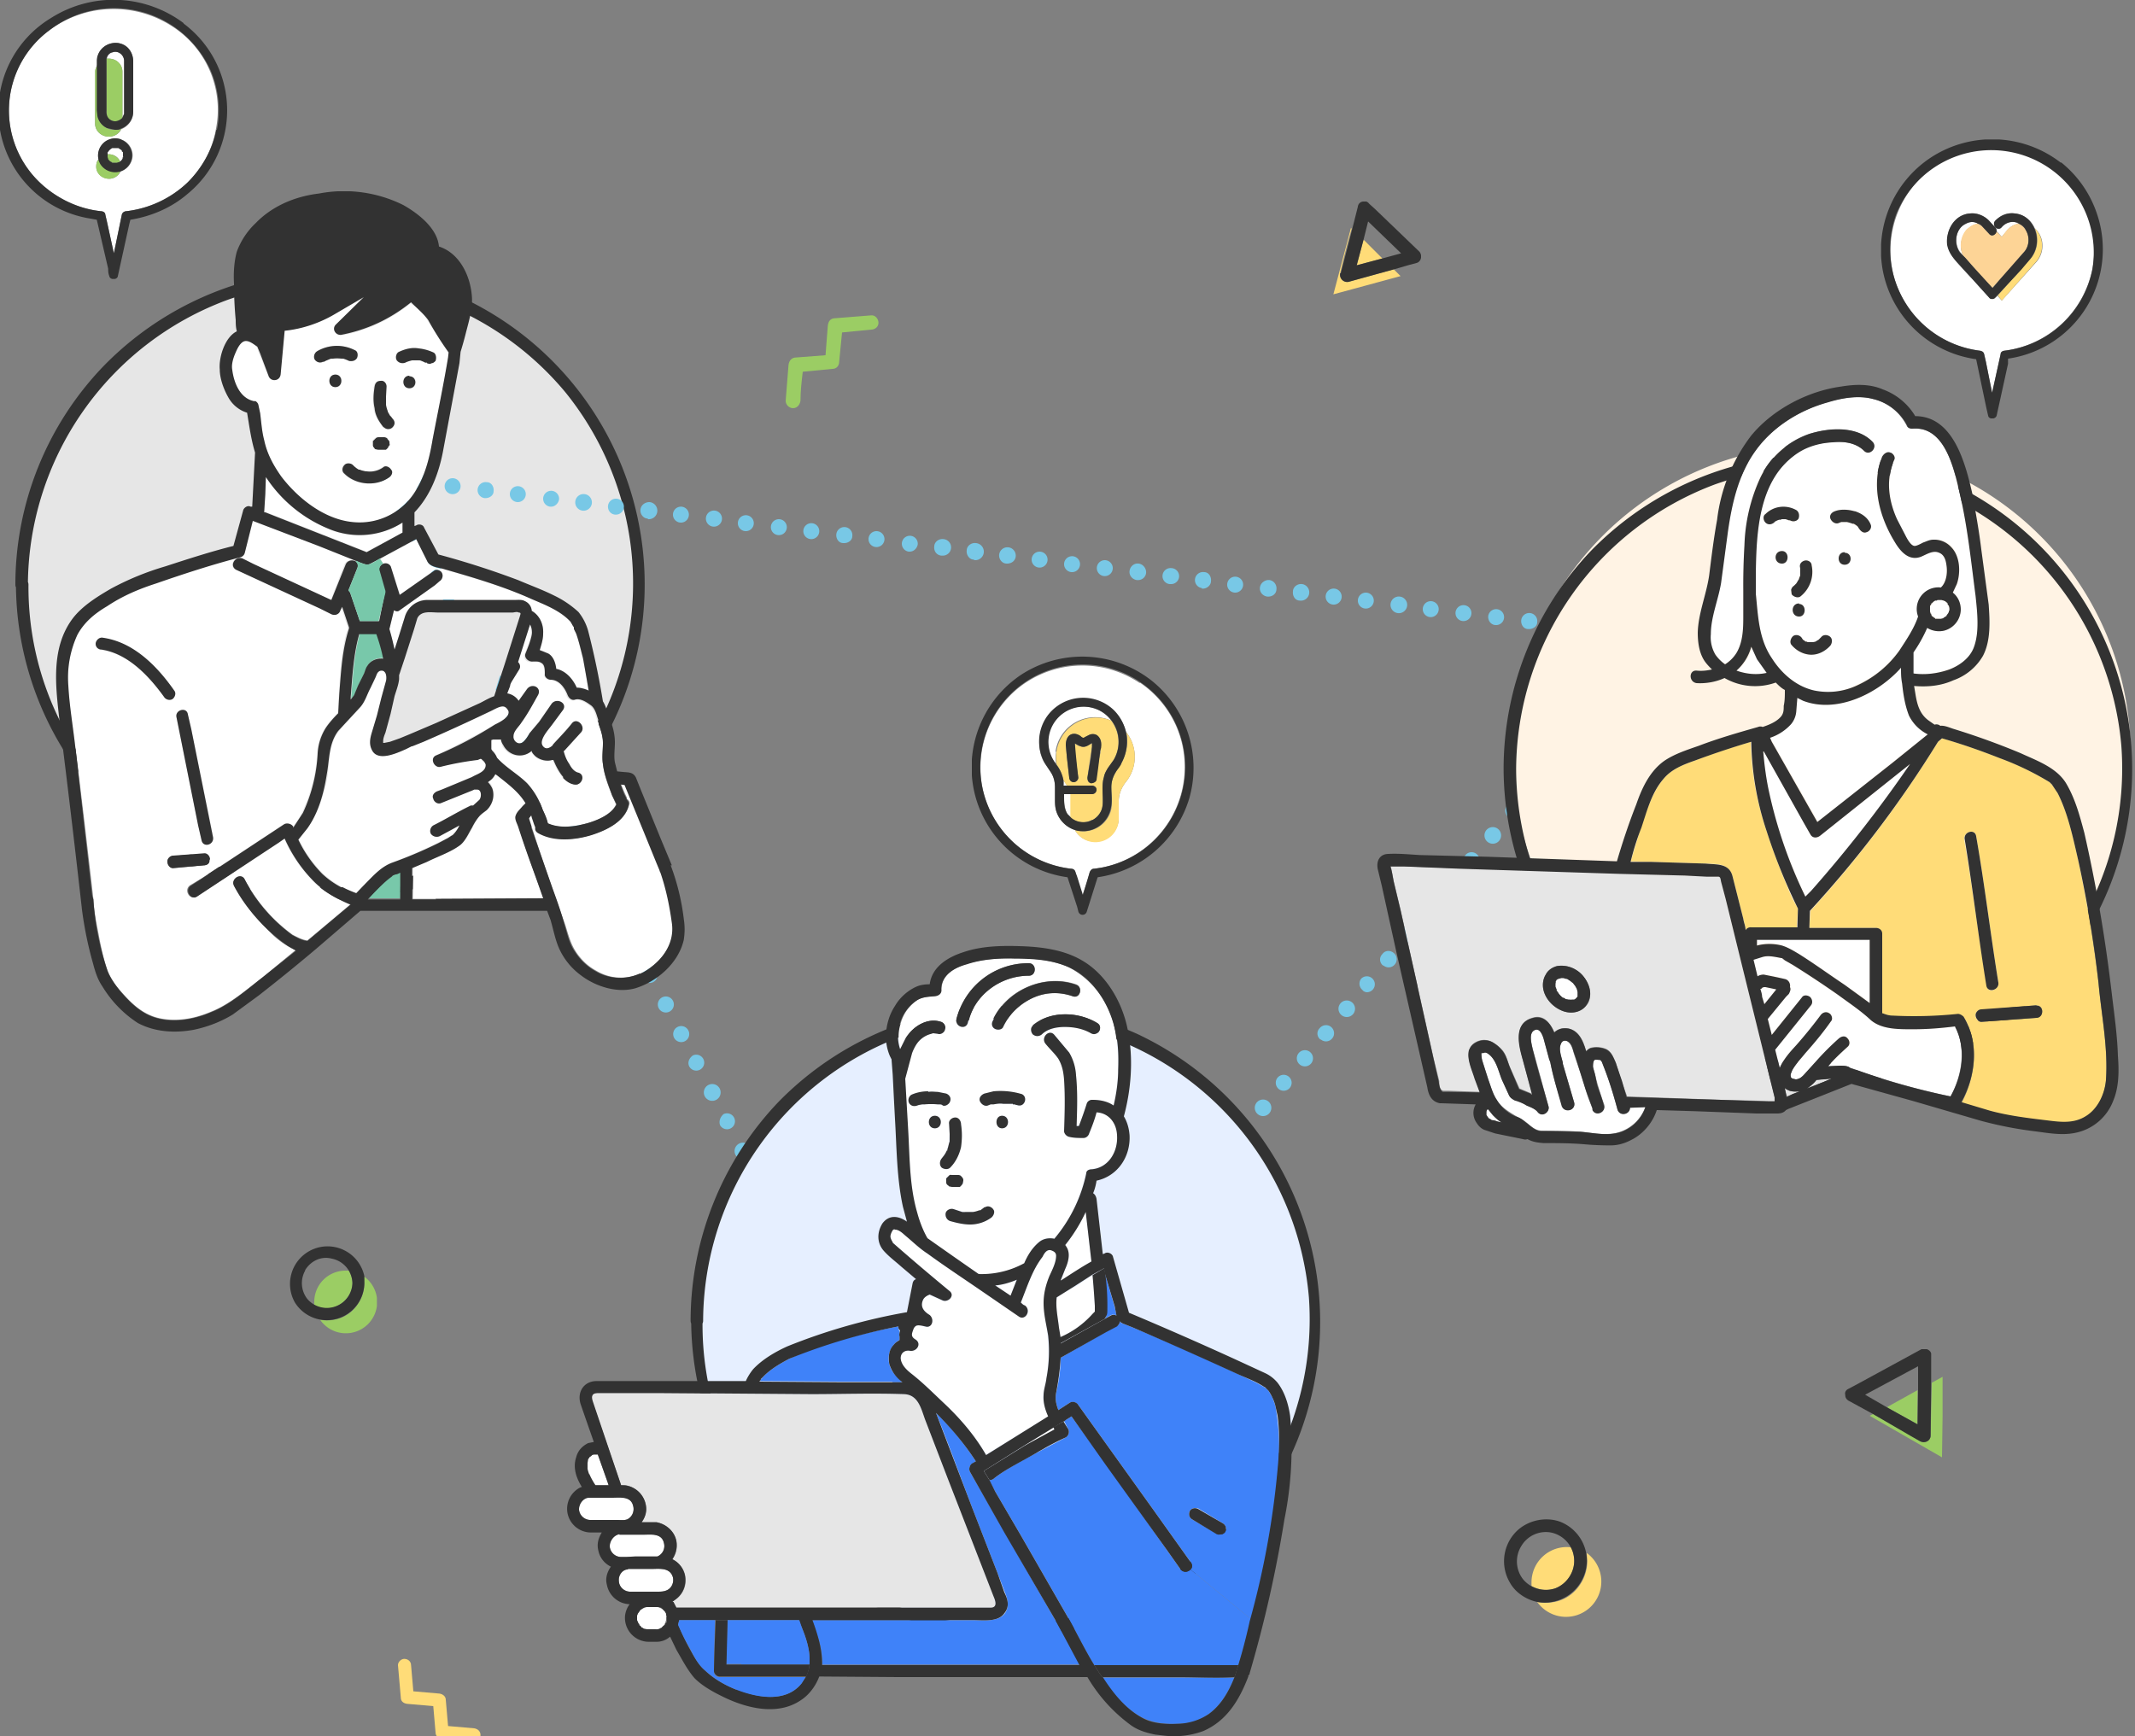
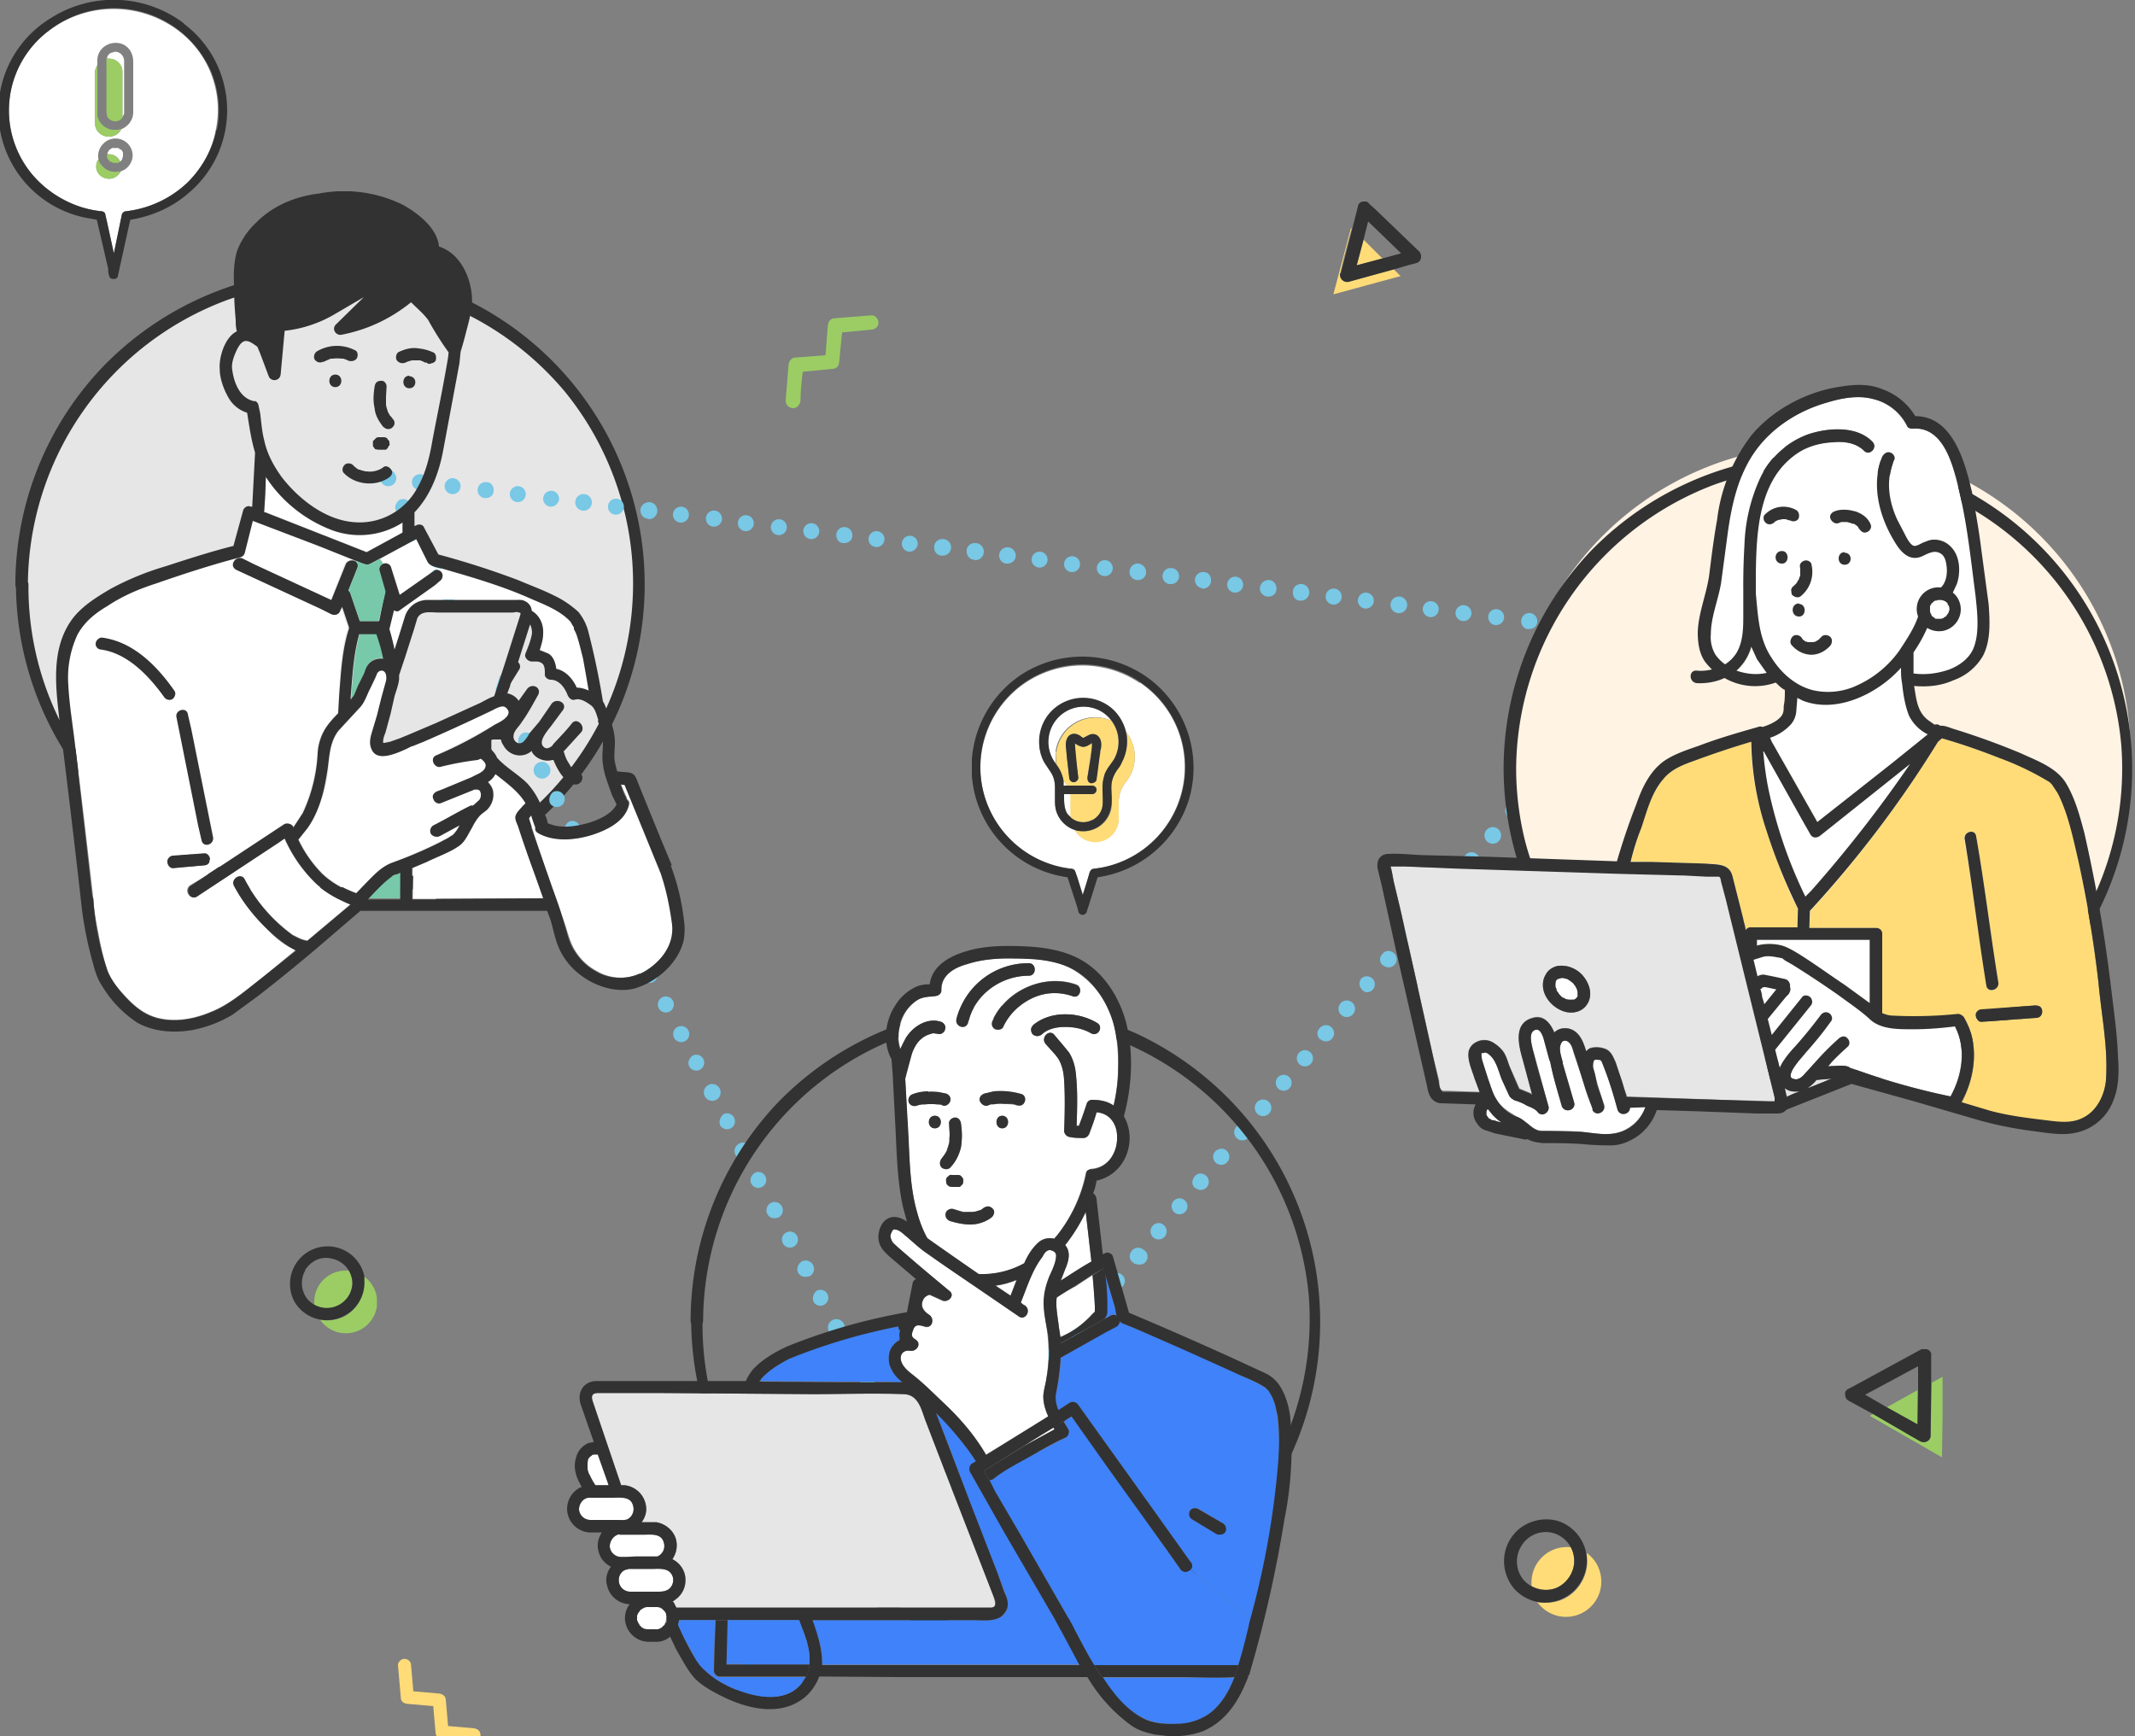
<svg xmlns="http://www.w3.org/2000/svg" width="375" height="305" fill="none">
  <rect width="100%" height="100%" fill="#808080" stroke="none" />
  <g clip-path="url(#a)">
    <path d="M58.1 157a54.3 54.3 0 1 0 0-108.6 54.3 54.3 0 0 0 0 108.7Z" fill="#E6E6E6" />
    <path d="M4.9 102.7a53.6 53.6 0 0 1 35-50 53.7 53.7 0 0 1 59.4 16.2 53.4 53.4 0 0 1-51.8 86A52.8 52.8 0 0 1 5 102.7c0-1.4-2.2-1.4-2.2 0A55.6 55.6 0 0 0 73.3 156 55.6 55.6 0 0 0 81 52.2a56 56 0 0 0-62.9 12.2 55.4 55.4 0 0 0-15.4 38.3c0 1.4 2.2 1.4 2.2 0Z" fill="#323232" />
    <path d="M163.2 265.5a1.4 1.4 0 0 1-1-2.4c.5-.6 1.5-.6 2 0 .3.2.5.6.5 1v.3l-.1.2-.2.3-.2.2c-.2.3-.6.4-1 .4ZM166 260.8c-.6-.5-.7-1.4-.2-2 .5-.6 1.4-.7 2-.2a1.4 1.4 0 0 1-1 2.6c-.2 0-.6-.1-.8-.4Zm3.6-4.3c-.6-.5-.7-1.4-.1-2 .5-.6 1.4-.7 2-.2a1.4 1.4 0 0 1-1 2.5c-.3 0-.6 0-.9-.3Zm3.7-4.4a1.4 1.4 0 1 1 1.8-2.2 1.4 1.4 0 0 1-1.8 2.2Zm3.7-4.3c-.6-.5-.7-1.4-.2-2 .5-.6 1.4-.7 2-.2.6.5.7 1.4.2 2a1.4 1.4 0 0 1-2 .2Zm3.6-4.3c-.6-.6-.7-1.5-.2-2 .6-.7 1.5-.8 2-.3a1.4 1.4 0 1 1-1.8 2.3Zm3.7-4.4c-.6-.5-.7-1.4-.2-2a1.4 1.4 0 1 1 .2 2Zm3.7-4.3c-.7-.6-.7-1.5-.2-2 .5-.7 1.4-.8 2-.2a1.4 1.4 0 0 1-1 2.5c-.2 0-.6-.1-.8-.3Zm3.6-4.4c-.6-.5-.7-1.4-.2-2 .6-.6 1.5-.7 2-.2a1.4 1.4 0 1 1-1.8 2.2Zm3.7-4.3c-.6-.5-.7-1.5-.2-2a1.4 1.4 0 1 1 .2 2Zm3.6-4.4c-.6-.5-.6-1.4-.1-2 .5-.6 1.4-.7 2-.2a1.4 1.4 0 0 1-1 2.6c-.2 0-.6-.1-.9-.4Zm3.7-4.3c-.6-.5-.7-1.4-.2-2 .6-.7 1.5-.7 2-.2a1.4 1.4 0 0 1-1.8 2.2Zm3.7-4.4c-.6-.5-.7-1.4-.2-2a1.4 1.4 0 1 1 .2 2Zm3.6-4.3c-.6-.5-.6-1.4-.1-2 .5-.7 1.4-.7 2-.2.6.5.7 1.4.2 2a1.4 1.4 0 0 1-2 .2Zm3.7-4.4c-.6-.5-.7-1.4-.2-2 .6-.6 1.5-.7 2-.2a1.4 1.4 0 0 1-1.8 2.2Zm3.7-4.3c-.6-.5-.7-1.4-.2-2 .5-.6 1.4-.7 2-.2a1.4 1.4 0 1 1-1.8 2.2Zm3.6-4.3a1.4 1.4 0 1 1 1.9-2.2 1.4 1.4 0 0 1-1.9 2.2Zm3.7-4.4c-.6-.5-.7-1.4-.2-2a1.4 1.4 0 1 1 .2 2Zm3.7-4.3a1.4 1.4 0 1 1 1.8-2.2 1.4 1.4 0 0 1-1.8 2.2Zm3.6-4.4c-.6-.5-.7-1.4-.1-2 .5-.6 1.4-.7 2-.2.6.5.7 1.4.2 2a1.4 1.4 0 0 1-2 .2Zm3.7-4.3a1.4 1.4 0 1 1 1.9-2.2 1.4 1.4 0 0 1-1.9 2.2Zm3.7-4.4c-.6-.5-.7-1.4-.2-2a1.4 1.4 0 1 1 1 2.4c-.2 0-.6-.1-.8-.4Zm3.6-4.3c-.6-.5-.7-1.4-.1-2 .5-.7 1.4-.7 2-.2.6.5.7 1.4.2 2a1.4 1.4 0 0 1-2 .2Zm3.7-4.4c-.6-.5-.7-1.4-.2-2 .5-.6 1.4-.7 2-.2.7.5.7 1.5.2 2a1.4 1.4 0 0 1-2 .2Zm3.7-4.3c-.6-.5-.7-1.4-.2-2 .5-.6 1.4-.7 2-.2a1.4 1.4 0 0 1-.9 2.5c-.3 0-.7 0-1-.3Zm3.6-4.4c-.6-.5-.7-1.4-.1-2 .5-.6 1.4-.7 2-.2.6.6.7 1.5.2 2a1.4 1.4 0 0 1-2 .2Zm3.7-4.3c-.6-.5-.7-1.4-.2-2a1.4 1.4 0 1 1 .2 2Zm3.7-4.3a1.4 1.4 0 1 1 1.8-2.3 1.4 1.4 0 0 1-1.8 2.3Zm3.6-4.4a1.4 1.4 0 1 1 1.9-2.2 1.4 1.4 0 0 1-1.9 2.2Zm3.7-4.3c-.6-.6-.7-1.5-.2-2 .5-.7 1.4-.8 2-.2a1.4 1.4 0 0 1-.9 2.5l-1-.3Zm3.7-4.4a1.4 1.4 0 1 1 1.8-2.2 1.4 1.4 0 0 1-1.8 2.2Zm3.6-4.3a1.4 1.4 0 1 1 1.9-2.2 1.4 1.4 0 0 1-1.9 2.2Zm3.7-4.4a1.4 1.4 0 1 1 1.8-2.2 1.4 1.4 0 0 1-1.8 2.2Zm3.7-4.3a1.4 1.4 0 1 1 1.8-2.2 1.4 1.4 0 0 1-1.8 2.2Zm3.6-4.4a1.4 1.4 0 1 1 1.9-2.2 1.4 1.4 0 0 1-1.9 2.2ZM291.5 113.4a1.4 1.4 0 0 1-1-2.4 1.7 1.7 0 0 1 .5-.3l.2-.1a1.5 1.5 0 0 1 1.1.2l.2.2a1.4 1.4 0 0 1-1 2.4ZM285.6 112.7c-.8-.1-1.3-.8-1.2-1.6a1.4 1.4 0 1 1 1.4 1.6h-.2Zm-5.7-.7a1.4 1.4 0 1 1 1.6-1.3c-.1.8-.7 1.3-1.4 1.3h-.2Zm-5.7-.7a1.4 1.4 0 1 1 .1 0h-.1Zm-5.8-.8c-.8 0-1.3-.8-1.2-1.6a1.4 1.4 0 0 1 2.8.4c0 .7-.7 1.2-1.4 1.2h-.2Zm-5.7-.7c-.8 0-1.4-.8-1.3-1.6a1.4 1.4 0 1 1 1.5 1.6h-.2Zm-5.7-.7a1.4 1.4 0 1 1 .1 0h-.1Zm-5.8-.7a1.4 1.4 0 1 1 .2 0h-.2Zm-5.7-.7a1.4 1.4 0 0 1 .4-2.9 1.4 1.4 0 0 1-.4 2.9Zm-5.7-.8a1.4 1.4 0 1 1 .2 0h-.2Zm-5.7-.7a1.4 1.4 0 1 1 .3-2.8 1.4 1.4 0 0 1-.3 2.8Zm-5.8-.7c-.8 0-1.3-.8-1.2-1.6 0-.8.8-1.4 1.6-1.3a1.4 1.4 0 0 1-.4 2.9Zm-5.7-.7c-.8-.1-1.4-.8-1.3-1.6.1-.8.9-1.4 1.7-1.3.7.1 1.3.8 1.2 1.6 0 .8-.7 1.3-1.4 1.3h-.2Zm-5.7-.7a1.4 1.4 0 1 1 .1 0h-.1Zm-5.8-.8a1.4 1.4 0 0 1 .4-2.8c.8 0 1.3.8 1.2 1.6 0 .7-.7 1.3-1.4 1.3h-.2Zm-5.7-.7a1.4 1.4 0 0 1 .4-2.8 1.4 1.4 0 0 1-.2 2.8h-.2Zm-5.7-.7c-.8-.1-1.4-.8-1.3-1.6.1-.8.8-1.4 1.6-1.3.8.1 1.4.9 1.3 1.7-.1.7-.7 1.2-1.4 1.2h-.2Zm-5.7-.7a1.4 1.4 0 1 1 .1 0h-.1Zm-5.8-.7a1.4 1.4 0 1 1 .2 0h-.2Zm-5.7-.8a1.4 1.4 0 1 1 .2 0h-.2Zm-5.7-.7c-.8 0-1.4-.8-1.3-1.6a1.4 1.4 0 1 1 2.9.4c-.1.7-.7 1.2-1.5 1.2h-.1Zm-5.8-.7c-.7 0-1.3-.8-1.2-1.6 0-.8.8-1.4 1.6-1.3a1.4 1.4 0 0 1-.2 3l-.2-.1Zm-5.7-.7c-.8-.1-1.3-.8-1.2-1.6 0-.8.8-1.4 1.6-1.3a1.4 1.4 0 0 1-.2 2.9h-.2Zm-5.7-.7a1.4 1.4 0 1 1 1.6-1.3c-.1.7-.7 1.3-1.4 1.3h-.2Zm-5.7-.8a1.4 1.4 0 1 1 .1 0h-.1Zm-5.8-.7c-.8 0-1.3-.8-1.2-1.6a1.4 1.4 0 0 1 2.8.4c0 .7-.7 1.2-1.4 1.2h-.2Zm-5.7-.7a1.4 1.4 0 1 1 .2 0h-.2Zm-5.7-.7a1.4 1.4 0 1 1 .2 0h-.2Zm-5.8-.7a1.4 1.4 0 1 1 .2 0h-.2Zm-5.7-.8a1.4 1.4 0 1 1 .4-2.8 1.4 1.4 0 0 1-.4 2.8Zm-5.7-.7a1.4 1.4 0 1 1 .2 0h-.2Zm-5.7-.7c-.8 0-1.4-.8-1.3-1.6.1-.8.8-1.3 1.6-1.3a1.4 1.4 0 0 1-.3 3Zm-5.8-.7c-.8-.1-1.3-.8-1.2-1.6a1.4 1.4 0 1 1 1.4 1.6h-.2Zm-5.7-.7a1.4 1.4 0 1 1 .4-2.9 1.4 1.4 0 0 1-.4 2.9Zm-5.7-.7a1.4 1.4 0 1 1 1.6-1.3c-.1.7-.7 1.3-1.4 1.3h-.2Zm-5.7-.8a1.4 1.4 0 1 1 .1 0H91Zm-5.8-.7a1.4 1.4 0 0 1 .4-2.8c.8 0 1.3.8 1.2 1.6 0 .7-.7 1.2-1.4 1.2h-.2Zm-5.7-.7a1.4 1.4 0 1 1 .2 0h-.2Zm-5.7-.7a1.4 1.4 0 1 1 .1 0h-.1ZM68.1 85.4c-.4 0-.7-.2-1-.5a1.5 1.5 0 0 1 0-2 1.5 1.5 0 0 1 2.5 1 1.4 1.4 0 0 1-1.5 1.5ZM159.2 259.6a1.4 1.4 0 1 1 2.6-1.3 1.4 1.4 0 1 1-2.6 1.3Zm-2.7-5.1c-.4-.7 0-1.6.6-2a1.4 1.4 0 1 1-.6 2Zm-2.7-5.2c-.4-.7-.1-1.6.6-2a1.4 1.4 0 1 1-.6 2Zm-2.7-5.1a1.4 1.4 0 1 1 2.5-1.4 1.4 1.4 0 1 1-2.5 1.4Zm-2.7-5.2c-.4-.7-.1-1.6.6-2a1.4 1.4 0 1 1-.6 2Zm-2.8-5.1a1.4 1.4 0 1 1 2.6-1.4 1.4 1.4 0 1 1-2.6 1.4Zm-2.7-5.2c-.3-.7 0-1.6.6-2a1.4 1.4 0 1 1-.6 2Zm-2.7-5.1c-.4-.7 0-1.6.6-2a1.4 1.4 0 1 1 1.4 2.6l-.7.1c-.5 0-1-.2-1.3-.7Zm-2.7-5.2a1.4 1.4 0 1 1 2.5-1.3 1.4 1.4 0 0 1-2.5 1.3Zm-2.7-5.1c-.4-.7-.1-1.6.6-2a1.4 1.4 0 0 1 1.3 2.6l-.6.1c-.6 0-1-.2-1.3-.7ZM132 208c-.4-.7-.1-1.5.6-2a1.4 1.4 0 1 1-.6 2Zm-2.8-5.1a1.4 1.4 0 1 1 2.6-1.4 1.4 1.4 0 0 1-1.3 2.2c-.5 0-1-.3-1.3-.8Zm-2.7-5.2c-.3-.7 0-1.5.6-2a1.4 1.4 0 1 1-.6 2Zm-2.7-5.1a1.4 1.4 0 1 1 2.6-1.4 1.4 1.4 0 1 1-2.6 1.4Zm-2.7-5.2c-.4-.7-.1-1.5.6-2a1.4 1.4 0 1 1-.6 2Zm-2.7-5.1a1.4 1.4 0 1 1 2.5-1.3 1.4 1.4 0 0 1-2.5 1.3Zm-2.7-5.2a1.4 1.4 0 1 1 2.5-1.3 1.4 1.4 0 0 1-2.5 1.3Zm-2.8-5.1c-.3-.7 0-1.6.6-2a1.4 1.4 0 1 1-.6 2Zm-2.7-5.1c-.4-.8 0-1.6.6-2a1.4 1.4 0 1 1-.6 2Zm-2.7-5.2a1.4 1.4 0 1 1 2.6-1.3 1.4 1.4 0 1 1-2.6 1.3Zm-2.7-5.1c-.4-.7-.1-1.6.6-2a1.4 1.4 0 1 1-.6 2Zm-2.7-5.2a1.4 1.4 0 1 1 2.5-1.3 1.4 1.4 0 0 1-2.5 1.3Zm-2.8-5.1c-.3-.7 0-1.6.7-2a1.4 1.4 0 1 1-.7 2Zm-2.7-5.2c-.3-.7 0-1.6.6-2a1.4 1.4 0 1 1-.6 2Zm-2.7-5.1a1.4 1.4 0 1 1 2.6-1.4 1.4 1.4 0 1 1-2.6 1.4Zm-2.7-5.2c-.4-.7-.1-1.6.6-2a1.4 1.4 0 1 1-.6 2Zm-2.7-5.1c-.4-.7-.1-1.6.6-2 .7-.3 1.6 0 2 .6.3.7 0 1.6-.7 2a1.4 1.4 0 0 1-2-.6Zm-2.7-5.2a1.4 1.4 0 1 1 2.5-1.3 1.4 1.4 0 1 1-2.5 1.3Zm-2.8-5.1a1.4 1.4 0 1 1 2.6-1.4 1.4 1.4 0 0 1-2.6 1.4Zm-2.7-5.2c-.3-.7 0-1.5.6-2 .7-.3 1.6 0 2 .7.3.7 0 1.6-.6 2a1.4 1.4 0 0 1-2-.7Zm-2.7-5.1c-.4-.7 0-1.6.6-2a1.4 1.4 0 1 1-.6 2ZM75 100c-.4-.7-.1-1.5.6-2a1.4 1.4 0 1 1-.6 2ZM72.3 95c-.4-.7-.1-1.6.6-2 .7-.3 1.6 0 2 .6a1.4 1.4 0 1 1-2.6 1.4Zm-2.7-5.2c-.4-.7-.1-1.5.6-2a1.4 1.4 0 1 1-.6 2Z" fill="#78C8E6" />
    <path d="M373 144A54.3 54.3 0 1 0 266 126.2 54.3 54.3 0 0 0 373 144Z" fill="#FFF3E4" />
    <path d="M266.3 135.1a53.7 53.7 0 0 1 34.9-50 53.6 53.6 0 0 1 71.4 45.9 53.5 53.5 0 0 1-31 52.6 53.4 53.4 0 0 1-75.3-48.5c0-1.4-2.2-1.4-2.2 0a55.6 55.6 0 0 0 70.6 53.3 55.6 55.6 0 0 0 7.7-103.7 56 56 0 0 0-62.9 12 55.5 55.5 0 0 0-15.4 38.4c0 1.4 2.2 1.4 2.2 0Z" fill="#323232" />
    <path d="M321.8 189.4h-.1l-2.7.3c-.5.6-1 1.1-1.6 1.5l2.8-1.1 1.6-.7ZM316.1 191.7h-1.7l-1-.6.3 1 .2.5 1-.4 1.2-.5ZM253.5 191.6h.9l5.5.2-.8-2.4c-.5-1.4-1.5-3.4-1-5 .1-.6.6-1.1 1.2-1.4a3 3 0 0 1 3.2.3c.4.2 1 .7 1.5 1.3.6.8.8 1.8 1.2 2.8l1.7 3.8 1.9.8.2.1h.1l-1.6-5.8c-.6-2.4-1.8-6.5 1.6-7.5 2-.7 3.2.9 3.9 2.5.6-.5 1.5-.9 2.6-.6 1.8.4 2.5 2.2 3 3.9.3-.3.6-.5 1-.6.8-.2 2 0 2.6.3.9.5 1.2 1.5 1.6 2.3l1 3.3 1 2.7 16.5.6 8.4.2h1.1l-.1-.7-5.7-23-2.9-11.8-.8-3.1c0-.5 0-.8-.5-.8l-2-.1-3.9-.1-11.6-.4-28-.9-9.7-.3h-2.3l.5 2.6 1.2 5 3 13.5 2.8 12.6 1 4c0 .6 0 1.5.7 1.7Zm18-20.4c.4-.8 1.2-1.3 2-1.5 1.8-.3 3.5.5 4.6 1.8 1 1.3 1.7 3.2.8 4.8-1 1.5-2.8 1.9-4.4 1.3-1.6-.6-3-2-3.4-3.7-.2-.9-.1-1.9.4-2.7Z" fill="#E6E6E6" />
    <path d="M305 114.7c1.1-2 1.2-4.5 1.2-6.7v-4.7c0-2.5 0-5 .2-7.5.3-4.1.9-8.2 2.8-12a15 15 0 0 1 8.6-7.6c3.5-1 8.3-1.4 11 1.4 1 1-.5 2.6-1.4 1.6-1.4-1.5-3.7-1.7-5.6-1.5-2 0-4.2.6-6 1.8-7 4.5-7.3 13.8-7.4 21.3v3.5c.4 4 .5 7.9 2.8 11.3 1.7 2.6 4.3 5 7.4 5.8a12 12 0 0 0 7.7-1.2c3-1.3 5.4-3.4 7.3-6a26 26 0 0 0 3.4-5.9 3.8 3.8 0 0 1 3.9-5c.8-1 1.1-2.5 1-3.9-.1-.8-.4-2-1.3-2.3-1-.5-2.2.3-3.2.7-2.1.8-3.5-.9-4.6-2.6-2.7-4.4-4.3-10-2.2-15 .3-.5.7-.9 1.4-.7.5.1 1 .8.7 1.3-1.4 3.4-1 7 .5 10.4.4 1 .8 1.9 1.4 2.8.3.5 1 1.8 1.7 1.9.4 0 1-.4 1.5-.6l1.8-.5a4 4 0 0 1 3.2 1.2c1.5 1.7 1.6 4.6 1 6.6l-.8 1.5a3.9 3.9 0 0 1 1.4 3.2 3.9 3.9 0 0 1-3 3.5c-1 .2-2 0-2.9-.5a25 25 0 0 1-2.5 4.3v3.7c2.2.3 4.4 0 6.4-.8 1.8-.6 3.6-1.9 4.3-3.8 1-2.7.6-6.1.3-9-.7-6-1.4-12.2-2.8-18.1-1-4.3-2.6-11.8-8.3-11.3a1 1 0 0 1-1-.5 9 9 0 0 0-5.8-4.7c-2.6-.7-5.6-.2-8 .5-5.2 1.5-10.1 4.6-13.1 9-2.8 4.1-3.8 9-4.5 13.7l-1.3 9c-.4 3-1.8 6-1.8 9.1a6 6 0 0 0 1 3.6c.4.6 1 1.2 1.6 1.6a6 6 0 0 0 2-1.9Zm5-24.4a4.8 4.8 0 0 1 5.4-.7c.6.3.7 1 .4 1.5-.2.5-1 .6-1.4.4l-.2-.1h-.1l-.5-.2h-.8c.3 0 0 0 0 0h-.3l-.2.2h-.1l-.4.2-.2.1c-.5.5-1.1.5-1.6 0-.4-.3-.4-1 0-1.4Zm5 12.6c.3-.2.2 0 0 0h.1l.2-.2.2-.2.3-.5.1-.2v-.1l.2-.6.1-.3v-.9c-.1-.6.1-1.2.7-1.4.6-.2 1.2.2 1.4.8.4 2-.4 4.3-2.1 5.5-.5.3-1.2 0-1.5-.4-.1-.2-.2-.6 0-.8 0-.3.2-.5.4-.7Zm1 5.4c-1.5 0-1.5-2.2 0-2.2 1.3 0 1.3 2.2 0 2.2Zm-1 3.4c.5-.3 1.1 0 1.5.4v.1l.3.2c.1.1 0 0 0 0l.3.2.1.1h.3l.3.2h.5c.2 0 0 0 0 0h.1l.3-.1h.2l.3-.2.1-.1.3-.3.3-.3c.4-.5 1.1-.4 1.5 0 .5.4.4 1 0 1.5-.8 1-2.2 1.7-3.5 1.6-1.3 0-2.5-.7-3.3-1.8-.3-.5 0-1.2.4-1.5Zm9-14.6c1.4 0 1.4 2.1 0 2.1s-1.4-2.1 0-2.1Zm3.8-3.6c-.6.2-1-.2-1.3-.6v-.2h-.1l-.3-.3c-.1 0 0 0 0 0h.1-.1l-.6-.3c-.2-.1 0-.1 0 0l-.1-.1-.4-.1-.6-.2H323.4l-.6.2c-.5.2-1.1-.3-1.3-.8-.2-.6.2-1 .8-1.3 1-.4 2.3-.3 3.4 0 1.3.4 2.4 1.2 2.8 2.4.3.6-.2 1.2-.7 1.3ZM312.9 99c-1.4 0-1.4-2.2 0-2.2s1.4 2.2 0 2.2Z" fill="#fff" />
    <path d="M308.8 115.8c-.4-.7-.8-1.5-1-2.2a8.6 8.6 0 0 1-2.7 4.2c1.7.6 3.6.8 5.3.4a19 19 0 0 1-1.6-2.4ZM310.9 129.6l.4.7 8 14 4.6-3.6 8.5-6.8 6.2-4.9a7.4 7.4 0 0 1-3.3-3.3c-.7-1.8-1-3.7-1.2-5.6l-.2-2.8c-4 4.5-11.1 8.1-17.1 5.8l-1.1-.5-.2 2.4a4 4 0 0 1-1 2.2 8.5 8.5 0 0 1-3.6 2.4Z" fill="#fff" />
    <path d="m286.4 151.3 3.6.1 9.6.3c2 .1 4-.1 4.7 2.2l1.9 7.5.5 2c.2-.3.5-.5.9-.5h8v-.1l.2-3.2-1-1.8c-1.7-3.9-3.2-7.8-4.5-11.8a52 52 0 0 1-2.8-15.7c-3.3 1-6.6 2-9.8 3.3-2 .7-4.1 1.5-5.5 3.2-2 2.4-3 5.7-4 8.6l-1.8 6Z" fill="#FFDC78" />
    <path d="m317.2 157.6 1-1.1a229.1 229.1 0 0 0 17.3-22.3l-15.8 12.6c-.5.4-1.3.4-1.7-.2l-1.2-2.2-7-12.4c0 2.3.4 4.7.9 7a82.2 82.2 0 0 0 6.5 18.6Z" fill="#fff" />
    <path d="m360.2 137.6-.2-.2a49.8 49.8 0 0 0-8.6-4.2c-3.4-1.3-6.8-2.5-10.2-3.5l-.8.6A193.6 193.6 0 0 1 318 160l-.2 3h11.7c.6 0 1 .5 1 1.1v14h.2l1.7.4c1.6.3 3.3.2 5 .2a74 74 0 0 0 6.6-.5c.4 0 .7.3 1 .6 2.7 4.5 2 10.4-.5 15l5 1.4c3.3.9 6.7 1.3 10 1.7 2.4.3 4.7.6 6.8-.7 2.2-1.3 3.4-4 3.6-6.4.4-5.7-.8-11.4-1.3-17A234.1 234.1 0 0 0 365 151c-.9-4-1.8-8.2-3.6-11.7a8.5 8.5 0 0 0-1.2-1.7Zm-15.2 9.9c-.2-1.4 2-2 2.1-.6 1.5 8.5 2.5 17.1 3.9 25.7.2 1.3-1.9 2-2 .6-1.5-8.6-2.5-17.2-4-25.7Zm12.7 31.3-9.7.7c-.6 0-1-.6-1-1.1 0-.6.4-1 1-1l9.7-.8c.6 0 1 .5 1 1 0 .7-.4 1.1-1 1.2Z" fill="#FFDC78" />
    <path d="M313 166.1c1 .3 2 .9 3 1.5a179 179 0 0 1 8 5.4c1.5 1 3 2 4.4 3.2V165h-19.8v1l.4-.1a9 9 0 0 1 4 .1ZM309.7 173.3Z" fill="#fff" />
    <path d="M328.6 179.1c-1.7-1.5-3.8-2.9-5.8-4.3a175.1 175.1 0 0 0-9.3-6.1l-.5-.3a7 7 0 0 0-3.4-.3c-.6 0-1.1.3-1.6.5l.7 3c.3-.3.7-.4 1.2-.4l1.4.2 2.3.6c.6.2 1 .8.8 1.3.2.4 0 1-.2 1.2l-.5.6-3.2 3.9.7 2.7 5.3-6.5c.3-.5 1.1-.4 1.5 0 .4.4.4 1 0 1.5l-.8 1-5.4 6.7.8 3.2c.7-1.6 1.8-2.8 2.9-4 1.5-1.7 3-3.5 4.3-5.3.3-.4 1-.7 1.5-.4.4.3.7 1 .3 1.5-1.4 2-3 3.8-4.5 5.6-.8 1-1.7 1.9-2.3 3l-.3.8v.4l.1.1.3.2.5.1c.7 0 1.2-.5 1.7-1l2-2.2a47 47 0 0 1 4-4c.4-.4 1-.5 1.5 0 .4.3.4 1.1 0 1.5-1.3 1-2.4 2.2-3.5 3.4l2-.1c.5 0 1 0 1.6.2l.3.2.7.2a124 124 0 0 0 16.9 4.8c2-3.7 2.8-8.5.8-12.3-2.4.3-4.8.5-7.2.5-2.5 0-5.6.1-7.6-1.6Z" fill="#fff" />
    <path d="M310.2 173.4h-.4l-.4.2-.2.1.3 1.3.4 1.4 2-2.6-1.8-.4ZM326.3 92.6ZM326.4 92.6v.1ZM276.6 173s-.1 0 0 0ZM277 173.7ZM276.8 175.5ZM277.1 174.7ZM273.4 174l.1.2.2.2v.1a6.6 6.6 0 0 0 .6.6l.2.1.2.1.3.2.5.1h.2c.2.1.3.1.4 0h.4l.2-.1.2-.2.2-.2V173.9l-.1-.2-.3-.4-.1-.3-.3-.3-.4-.3-.2-.2a4 4 0 0 0-.4-.2h-.2l-.5-.2h-.8l-.1.2h-.1l-.2.2-.1.2v.2l-.1.2V173.4l.2.4v.2ZM276.8 175.5s-.1 0 0 0ZM273.4 172.2ZM273.5 172ZM273.4 172.2ZM276.5 175.6ZM262.4 196.8l1.1.3h.3a7.8 7.8 0 0 1-2.4-2.3h-.1l-.1.1-.1.2-.1.3v.4l.1.2.1.1.3.3.3.2.2.1.4.1ZM261.2 195v-.1ZM261.2 195ZM277.5 198.8c2.5.2 5.1.9 7.6-.2a7.1 7.1 0 0 0 3.9-4.2l-2.7.1c0 1.2-1.8 1.6-2.2.4-.7-2.6-1.5-5.3-2.5-7.8-.2-.5-.3-.9-.7-1h-.8c-.3.2-.3 1-.3 1.2 0 .5.3 1 .4 1.6a53 53 0 0 0 1.6 5.2c.3 1.2-1.5 2-2 .9l-.1-.3c-.5-1.2-1-2.4-1.3-3.7a252 252 0 0 0-1.9-5.7c-.2-.7-.4-1.7-1-2.2-.4-.5-1-.4-1.3.2-.5 1 0 2.3.3 3.3v.2l2 6.9c.3 1.3-1.7 1.9-2.1.5-.8-2.5-1.6-5-2.1-7.6l-.2-.6-1-3.7c-.2-.6-.7-1.7-1.4-1.4-1.3.4-.7 2.4-.5 3.3l.9 3.2 1.9 7c.2.9-1.1 1.8-1.8 1-.5-.6-1.4-1-2-1.3l-2.2-1c-.5-.1-.8-.4-1-.8l-1.2-2.7c-.6-1.4-1-3.5-2.3-4.4-.4-.3-.5-.5-1-.3h-.3c0 .4 0 1 .2 1.5l1 3.2c.4 1.2.8 2.5 1.5 3.6.8 1.3 2 2 3.3 2.8l1.7 1c.9.7 1.7 1.6 2.9 1.6 2.2 0 4.5 0 6.7.2ZM260.1 185ZM341 108.7h-.2.1ZM342.2 107.7ZM342.3 106.9v-.1l-.1-.4-.1-.2-.2-.2-.2-.3h-.1l-.1-.1-.2-.1-.5-.1H340l-.3.3s-.2.1 0 0c0-.1-.1 0-.1 0l-.2.3-.2.2v.1l-.2.4v.7l.2.4c-.1-.2-.1-.2 0 0v.1l.2.2.2.3h.2l.2.2h.2l.2.1h.5l.4-.1h.2l.3-.3c-.1.1-.1.1 0 0l.2-.2.2-.4v-.1l.2-.3v-.5ZM342.3 107.2v.1ZM340 108.6ZM339.3 108.1ZM339.9 105.5Z" fill="#fff" />
    <path d="M351 172.6c-1.4-8.6-2.4-17.2-3.9-25.7-.2-1.4-2.3-.8-2 .6 1.4 8.5 2.4 17.1 3.8 25.7.3 1.3 2.3.7 2.1-.6ZM324 97c-1.4 0-1.4 2.2 0 2.2s1.4-2.1 0-2.1ZM313 96.8c-1.5 0-1.5 2.2 0 2.2 1.3 0 1.3-2.2 0-2.2ZM314.6 113.2c.8 1 2 1.7 3.3 1.8 1.4.1 2.7-.6 3.6-1.6.3-.4.4-1.1 0-1.5-.4-.4-1.2-.5-1.6 0l-.3.3-.2.2-.2.1-.3.2a2.8 2.8 0 0 1-.5.1H317.5l-.2-.1h-.2l-.2-.2-.2-.1a4.7 4.7 0 0 1-.2-.3c-.3-.5-1-.7-1.5-.4-.4.3-.7 1-.4 1.5ZM318.3 112.9c.1 0 .2 0 0 0ZM316.8 112.4s.1 0 0 0ZM311.6 91.8l.2-.2.4-.2.3-.1h.3c0-.1.4-.1 0-.1h.8a3.7 3.7 0 0 1 .6.2h.2c.5.3 1.2.2 1.5-.3.2-.5.1-1.2-.4-1.5-1.8-1-4-.7-5.4.7-.5.3-.4 1.1 0 1.5.4.4 1 .4 1.5 0ZM326.1 92.4s-.1-.1 0 0ZM326.4 92.6v.1ZM325.7 89.8c-1-.3-2.4-.4-3.4 0-.6.2-1 .7-.8 1.3.2.5.8 1 1.4.8l.5-.2h1a7 7 0 0 1 1 .3h.2a3.7 3.7 0 0 1 .6.4l.2.2v.1l.1.1c.3.5.8.9 1.3.7.5-.1 1-.7.8-1.3-.5-1.3-1.6-2-2.8-2.4ZM325.5 92s-.2 0 0 0ZM274.5 177.6c1.6.6 3.5.2 4.3-1.3 1-1.6.4-3.5-.7-4.8a4.9 4.9 0 0 0-4.6-1.8c-.8.2-1.6.7-2 1.5-.5.8-.6 1.8-.4 2.7.4 1.7 1.8 3.1 3.4 3.7Zm-1-5.6Zm-.3 1.2v-.8l.1-.1v-.1l.2-.2h.2v-.1H274l.2-.1h.4l.4.1h.2l.4.3.2.1.5.4.2.3.2.2.2.4.1.3.1.4v.7l-.1.2h-.1v.1l-.1.1c-.1.1-.1 0 0 0l-.3.2h-1l-.5-.1-.3-.2h-.2l-.2-.2-.3-.3a7 7 0 0 1-.5-.7l-.1-.1v-.2l-.2-.5v-.1Zm3.2 2.4h.1Zm.7-.8v-.1Zm-.1-1.1Zm-.4-.7c-.1 0 0 0 0 0Zm-1 2.7ZM276.8 175.5ZM273.4 172.2Z" fill="#323232" />
    <path d="m291.1 195 6.7.2 10.7.4h2.9c.9 0 1.7.1 2.3-.6l.4-.2 4.3-1.7 6.8-2.7 10.8 3 12 3.5c3 .8 6 1.4 9.2 1.8 2.4.3 4.9.8 7.3.3a9 9 0 0 0 6.7-5.7c1-2.4 1-5.2.8-7.8-.1-3.2-.5-6.3-.9-9.5l-.4-3.3a262.2 262.2 0 0 0-4.6-26.4c-.8-3-1.6-6-3.2-8.7-1.7-2.8-5.2-4-8-5.3A129 129 0 0 0 343 128c-.6-.2-1.5-.6-2.2-.5a1 1 0 0 0-1-.2l-1-.7c-1.7-1.2-2.1-3-2.4-4.9l-.2-1.2c2.3.2 4.7 0 6.9-1a9.7 9.7 0 0 0 5.2-4.3c1.4-2.7 1.2-6.1 1-9l-1.3-9.7c-.4-3.3-1-6.6-1.6-9.9-1.2-5.2-3.3-13.5-10-13.5a11 11 0 0 0-5.7-4.7c-2.3-1-4.9-.9-7.3-.5-5.9.8-12 4-15.8 8.6a30.2 30.2 0 0 0-6 14.8c-.6 3.3-1 6.6-1.4 9.8-.5 3.4-1.9 6.6-2 10 0 1.6.2 3.3 1 4.7.4.7 1 1.3 1.5 1.8-.9.2-1.8.3-2.7.2-1.4-.1-1.4 2 0 2.2 1.6.1 3.4-.2 4.9-.9a10.8 10.8 0 0 0 9 .8c.5.5 1 1 1.6 1.3 0 1 0 1.9-.2 2.8 0 .7 0 1.3-.5 1.9-.8.9-2 1.4-3.2 1.8a1 1 0 0 0-.8 0c-3.5 1-7 2-10.4 3.3-2 .7-4.2 1.4-6 2.6-2.6 1.8-4 4.8-5 7.7-1.3 3.3-2.4 6.6-3.4 10l-22.7-.8-11.9-.3c-1.8-.1-3.7-.3-5.5-.2-1.6 0-2.2 1.3-1.9 2.7l.7 2.9 2.6 11.8 5.4 23.6c.2 1.3.7 2.5 2.2 2.8h.3l6 .2a3 3 0 0 0 .2 3.3c.3.5.8 1 1.4 1.2l1.8.6 4.9 1c.3.1.5.1.8 0 .9.5 1.7.6 2.8.7 2.3 0 4.8 0 7.1.2a50.7 50.7 0 0 0 4.7.2c1.2 0 2.4-.3 3.7-1 2-1 3.7-3 4.4-5.2Zm6.6-61.4a153 153 0 0 1 9.9-3.3 52 52 0 0 0 2.7 15.7 99.5 99.5 0 0 0 5.5 13.6l-.1 3.2v.1h-8.1a1 1 0 0 0-1 .5c0-.7-.3-1.3-.4-2l-1.9-7.5c-.6-2.3-2.8-2-4.7-2.2l-9.6-.3h-3.6c.5-2 1.1-4 1.9-6 1-3 1.8-6.2 3.9-8.6 1.4-1.7 3.5-2.5 5.5-3.2Zm18-11 1 .5c6 2.3 13.2-1.3 17.2-5.8 0 .9 0 1.8.2 2.8.2 1.9.5 3.8 1.2 5.6a7.3 7.3 0 0 0 3.3 3.3l-6.2 5-8.5 6.7-4.7 3.7-8-14.1-.3-.7a8.6 8.6 0 0 0 3.7-2.4 4 4 0 0 0 .9-2.2l.2-2.5Zm-14.4-7.6a6 6 0 0 1-.8-3.6c0-3 1.3-6 1.8-9l1.2-9c.7-4.9 1.8-9.7 4.5-13.7 3-4.5 7.9-7.6 13-9 2.6-.8 5.5-1.3 8-.6a9 9 0 0 1 6 4.7c0 .3.5.5.9.5 5.7-.5 7.3 7 8.3 11.3 1.4 6 2 12 2.8 18.1.3 2.9.7 6.3-.3 9-.7 1.9-2.5 3.2-4.3 3.9-2 .7-4.2 1-6.3.7v-3.7a25 25 0 0 0 2.4-4.3 4 4 0 0 0 2.9.5 3.9 3.9 0 0 0 3-3.7c0-1.2-.5-2.3-1.4-3l.7-1.5c.7-2 .6-4.9-1-6.5a4 4 0 0 0-3.1-1.3c-.7 0-1.2.3-1.8.5-.4.2-1.1.6-1.5.6-.7 0-1.4-1.4-1.7-2l-1.4-2.7c-1.5-3.3-2-7-.5-10.4.3-.5-.2-1.2-.7-1.3-.6-.2-1.1.2-1.4.7-2 5-.5 10.6 2.2 15 1 1.7 2.5 3.4 4.6 2.6 1-.4 2.1-1.2 3.2-.7 1 .4 1.2 1.5 1.3 2.3.2 1.4-.1 3-1 3.8a3.8 3.8 0 0 0-4 5.1c-.7 2.1-2 4-3.3 6a18.5 18.5 0 0 1-7.2 6 12 12 0 0 1-7.7 1c-3.2-.7-5.8-3-7.5-5.7-2.3-3.4-2.4-7.4-2.8-11.3v-3.5c.1-7.5.5-16.8 7.5-21.3 1.7-1.1 3.9-1.7 6-1.8 1.8-.2 4 0 5.5 1.5 1 1 2.5-.6 1.5-1.6-2.7-2.8-7.6-2.5-11-1.4a15 15 0 0 0-8.7 7.7 30.4 30.4 0 0 0-2.8 11.9 118.8 118.8 0 0 0-.2 8v4.2c0 2.2 0 4.7-1.2 6.7-.5.8-1.2 1.5-2 2a7 7 0 0 1-1.7-1.7Zm41-7.7Zm0 0v.3h-.1v.1l-.3.4v.1l-.2.1c-.1.2-.1.1 0 0l-.3.2-.1.1-.4.1h-1v-.1l-.2-.1-.1-.1-.3-.2-.1-.3v-.1h-.1c0-.2 0-.1 0 0l-.1-.4v-1l.2-.2v-.2h.1l.2-.2s.2-.2 0 0l.1-.1.3-.2h.3l.1-.1H341l.4.1.2.1h.1v.1h.1l.3.3v.2l.2.2.1.4v.5Zm-.1.4v.1Zm-1.3 1Zm-1 0Zm-.6-.6Zm.7-2.6h-.1ZM305 117.8a8.6 8.6 0 0 0 2.6-4.2l1 2.2 1.7 2.4c-1.8.4-3.6.2-5.3-.4ZM365 151a208.9 208.9 0 0 1 3.6 21.7c.5 5.6 1.7 11.3 1.3 17-.2 2.4-1.4 5.1-3.6 6.4-2.1 1.3-4.4 1-6.8.7-3.3-.4-6.7-.8-10-1.7l-5-1.5c2.5-4.5 3.2-10.4.4-15-.2-.2-.6-.5-1-.5a74 74 0 0 1-11.5.3c-.6 0-1.2-.2-1.7-.4h-.1v-14c0-.6-.5-1-1.1-1h-11.7l.1-3a193.9 193.9 0 0 0 22.5-29.7l.7-.6c3.5 1 6.9 2.2 10.2 3.5a49.8 49.8 0 0 1 8.7 4.2l.2.2.2.2 1 1.5c1.8 3.5 2.7 7.8 3.6 11.7Zm-103.8 44Zm48.6-63 7 12.5 1.2 2.1c.4.7 1.2.6 1.7.2l15.8-12.6a229.1 229.1 0 0 1-17.4 22.3l-1 1a81.3 81.3 0 0 1-6.4-18.5c-.5-2.3-.8-4.7-1-7Zm-1.2 33.1h19.8v11.1L324 173c-2.7-1.8-5.3-3.7-8-5.4-1-.6-2-1.2-3-1.5a9 9 0 0 0-4-.1l-.4.1v-1Zm34.8 15.3c2 3.8 1.3 8.5-.8 12.2a123.7 123.7 0 0 1-17.6-5l-.3-.2c-.5-.2-1-.2-1.6-.2l-2 .1c1-1.2 2.2-2.3 3.4-3.4.5-.4.4-1.1 0-1.5-.4-.5-1-.4-1.5 0a47.3 47.3 0 0 0-4 4l-1.9 2.1c-.5.6-1 1.1-1.7 1.1l-.5-.1c-.2 0-.2 0-.3-.2 0 0-.1-.2 0-.1l-.1-.2v-.2c0-.3.1-.5.3-.8.6-1.1 1.5-2 2.3-3 1.6-1.8 3.1-3.6 4.5-5.6.4-.4.1-1.2-.3-1.4-.6-.4-1.2-.1-1.5.3a82.8 82.8 0 0 1-4.3 5.3c-1.1 1.2-2.2 2.4-2.9 4l-.8-3.2 5.4-6.7.8-1c.4-.4.4-1 0-1.5-.4-.4-1.2-.5-1.5 0l-5.3 6.6-.7-2.8 3.2-3.9.5-.5c.2-.4.4-.8.2-1.2.1-.6-.2-1.2-.8-1.4a94 94 0 0 0-2.3-.5l-1.5-.3c-.4 0-.8.1-1.1.3l-.7-2.9 1.6-.5c1-.3 2.2 0 3.3.2h.1l.5.4 1.4.8a176 176 0 0 1 8 5.3c1.9 1.4 4 2.8 5.7 4.4 2 1.7 5.1 1.6 7.6 1.6 2.4 0 4.8-.2 7.2-.5Zm-33.9-5.3c0-.5-.2-1-.3-1.4h.2c0-.2.2-.2.4-.3h.3l1.9.4-2.1 2.6-.4-1.3Zm.3-1.7c-.1 0-.1 0 0 0Zm3.9 18.7-.2-1c.2.3.6.4.9.5.5.2 1.1.2 1.7.1l-1.3.5-1 .5-.1-.6Zm5.3-2.4 2.7-.2h.1l-1.6.6-2.8 1.1a7 7 0 0 0 1.6-1.4Zm-70-16.4-3-13.4-1.2-5c-.2-1-.3-1.9-.6-2.7h2.4l9.7.4 28 .9 11.6.3 3.9.2h2c.4 0 .4.4.5.9l.8 3 2.9 11.8 5.7 23.1v.7h-1l-8.4-.3-16.6-.5-.8-2.8-1.1-3.2c-.4-.9-.7-1.8-1.6-2.3a4 4 0 0 0-2.6-.3c-.4 0-.7.3-1 .6-.5-1.7-1.2-3.5-3-4-1.2-.2-2 .1-2.6.7-.7-1.7-1.9-3.2-4-2.5-3.3 1-2.2 5-1.5 7.4l1.6 6h-.1l-.2-.2-2-.8-1.6-3.8c-.4-1-.6-2-1.3-2.9a6 6 0 0 0-1.4-1.3 3 3 0 0 0-3.2-.2c-.6.3-1 .7-1.3 1.4-.4 1.6.6 3.6 1 5l.9 2.4-5.5-.1h-1c-.5-.3-.6-1.2-.7-1.8l-.9-4-2.8-12.6Zm12.8 23.3-.3-.1-.2-.3-.1-.2-.1-.1v-.7l.1-.3c0 .1.2 0 0 0h.2l.8 1c.5.5 1 1 1.6 1.3l-.3-.1c-.4 0-.7-.2-1.1-.3h-.4l-.2-.2Zm6.1.5c-.5-.5-1-.8-1.7-1a7.2 7.2 0 0 1-3.3-2.9c-.7-1-1-2.3-1.5-3.6l-1-3.1a5 5 0 0 1-.2-1.5h.3c.5-.2.7 0 1 .2 1.3 1 1.7 3 2.3 4.5l1.2 2.6c.2.5.5.7 1 1 .7.2 1.5.5 2.1.9.7.3 1.6.6 2 1.2.8.9 2.1 0 1.9-1l-2-7-.8-3.1c-.2-1-.8-3 .5-3.4.8-.2 1.2.9 1.4 1.5l1 3.7.2.5c.5 2.6 1.3 5.2 2 7.7.5 1.3 2.5.8 2.2-.6l-2-6.8v-.2c-.2-1-.8-2.4-.3-3.4.2-.6.9-.6 1.4-.2.6.5.7 1.6 1 2.2l1 3.2.8 2.6 1.3 3.6v.3c.6 1.2 2.4.4 2-.8-.3-1.3-.8-2.5-1.2-3.7l-.3-1.6-.4-1.5c0-.3 0-1 .3-1.2.2-.1.6 0 .8 0 .4 0 .5.5.7 1 1 2.5 1.8 5.1 2.5 7.7.4 1.3 2.2.9 2.2-.3l2.7-.1a7 7 0 0 1-3.9 4.2c-2.5 1-5 .3-7.6.1l-6.7-.1c-1.2 0-2-1-2.9-1.6Z" fill="#323232" />
    <path d="m357.7 176.6-9.7.7c-.5 0-1 .5-1 1 0 .6.5 1.2 1 1.2l9.7-.7c.6 0 1-.5 1-1.1 0-.6-.4-1.1-1-1ZM315 103h.1c0-.1.2-.3 0 0Z" fill="#323232" />
    <path d="m314.6 103.6.1.8c.3.4 1 .7 1.5.4a5.5 5.5 0 0 0 2-5.5c0-.6-.7-1-1.3-.8-.6.2-.9.7-.7 1.3v1.3l-.2.5v.1l-.2.3a5 5 0 0 1-.3.5l-.2.2-.2.2c-.3.2-.4.4-.5.7ZM316 106c-1.5 0-1.5 2.3 0 2.3 1.3 0 1.3-2.2 0-2.2Z" fill="#323232" />
-     <path d="M215.1 270.4a54.3 54.3 0 1 0-76.8-76.8 54.3 54.3 0 0 0 76.8 76.8Z" fill="#E6EFFF" />
    <path d="M123.5 232a53.6 53.6 0 0 1 35-50 53.6 53.6 0 0 1 71.4 45.9 53.6 53.6 0 0 1-31.2 52.6 52.8 52.8 0 0 1-75.3-48.5c0-1.4-2-1.4-2 0a55.6 55.6 0 0 0 70.5 53.3 54.5 54.5 0 0 0 27.6-18 55.9 55.9 0 0 0-19.8-85.7 56 56 0 0 0-63 12 55.8 55.8 0 0 0-15.4 38.4c0 1.4 2.2 1.4 2.2 0Z" fill="#323232" />
    <path d="M109.1 260.9h.8c1.7.3 3.1 1.6 3.5 3.3.2 1.1 0 2.3-.7 3.2h2.6c1.7.3 3.1 1.6 3.5 3.3.2 1.1 0 2.3-.7 3.2a4.1 4.1 0 0 1 0 7.4l.2.2.5.9H174c1.2 0 .7-1.2.5-2l-8-20.6-4-10.4c-.7-2-1.3-4.4-3.8-4.5-5.4-.2-10.8 0-16.3 0l-26.4-.2h-11c-1 0-1.2.5-1 1.4l5.1 14.8Z" fill="#E6E6E6" />
    <path d="m106.9 260.9-.2-.6-1.7-4.8H104v.1l-.3.2-.2.2h-.1l-.1.3-.1.1-.1.6v.4a5.2 5.2 0 0 0 0 .7 4.8 4.8 0 0 0 .3 1l1 1.8h2.4ZM174.8 225.8l2.7 1.8 1-2.7c-1.1.4-2.4.8-3.7 1ZM187 218.7l.3.3c.8 1.2.3 2.8-.2 4l-.7 1.9 5.3-3.3-1-8.7c-1 2-2.2 4-3.6 5.8ZM192 230.8l.3-.4v-1l-.2-3.3-.2-2.1-3 2c-1.2.6-2.3 1.2-3.3 2-.2 1.7.2 3.4.4 5.2l.2 1.7a16.8 16.8 0 0 0 5.7-4.1ZM165.3 179.5c.5.2.9.8.7 1.3-.1.6-.8 1-1.3.8l-.8-.1h-.3l-.5.2c-.5.1-1 .5-1.4.9-.7.6-1.2 1.6-1.5 2.4-.5 1.5-1 3-1.2 4.5l.4 8.7c.4 4.9.3 10 1.7 14.8.4 1.6 1 3 1.7 4.5l.9.7 8.2 5.6a14 14 0 0 0 8-1.9c.6-1.3 1.4-2.7 2.5-3.7a3 3 0 0 1 2.8-.6c0-.2.2-.3.4-.5a26 26 0 0 0 5.1-11c.1-.5.6-.7 1-.8 3-.2 4.7-3 4.5-5.9-.1-2.2-1.5-3.9-3.6-4l-1.2 3.7c-.2.4-.6.8-1 .8-1 0-1.8 0-2.7-.2a1 1 0 0 1-.7-1c0-3 .1-6-.1-9a7.6 7.6 0 0 0-1-3.7c-.7-1-1.5-1.8-2.3-2.7-.8-1 .7-2.6 1.6-1.5.8 1 1.8 2 2.6 3.2.8 1.2 1 2.5 1.2 4 .3 2.9.2 5.8.1 8.7h.4a62.8 62.8 0 0 0 1.4-3.9 1 1 0 0 1 1-.6c1.4 0 2.7.3 3.7 1a33.5 33.5 0 0 0 .1-14 15.7 15.7 0 0 0-8-10.3c-2.9-1.3-6.3-1.6-9.5-1.6-2.8 0-5.7.2-8.4 1-2.2.7-4.5 2-4.4 4.6 0 .6-.5 1-1.1 1-1.2.2-2.2.2-3.1.7a7.3 7.3 0 0 0-3 4.2 7.1 7.1 0 0 0 0 4.5c.2-.7.5-1.3 1-2 1.1-2 3.7-3.6 6-2.8Zm-1.1 18.7c-1.4 0-1.4-2.2 0-2.2s1.4 2.2 0 2.2Zm10.3 14.3c.3.5 0 1.1-.4 1.4-1.1.8-2.4 1.2-3.7 1.2a12 12 0 0 1-3.5-.6c-.6-.2-1-.8-.8-1.3.2-.6.8-1 1.4-.8l1.5.4.4.1h1.2a4.5 4.5 0 0 0 1.3-.2c.2 0 .2 0 0 0l.3-.1.8-.5c.5-.4 1.2 0 1.5.4Zm-8.4-5 .1-.5.2-.3.4-.2.4-.1h1l.5.1.2.2.3.5v.7l-.3.3-.3.2-.5.1h-.9l-.5-.1-.3-.2-.2-.5v-.2Zm10-13.6h-1.8a5.2 5.2 0 0 0-.8.3c-.6.2-1.2-.3-1.4-.8-.2-.6.2-1.1.8-1.3a14.2 14.2 0 0 1 6.7.2c.5.2.6 1 .3 1.4-.2.5-.8.6-1.3.5h-.1l-.3-.2h-.5l-1.5-.1Zm0 4.3c-1.4 0-1.4-2.2 0-2.2 1.3 0 1.3 2.2 0 2.2Zm16.6-18.5c1.2.7.1 2.5-1 1.8-1.5-.8-3-1.2-4.7-1.1-1.4 0-3 .4-4 1.3-.5.4-1.1.4-1.6 0-.4-.4-.4-1.1 0-1.5 3-2.7 8-2.5 11.3-.5Zm-3.7-6.8c1.3.5.7 2.6-.6 2.1a9.4 9.4 0 0 0-7.6.6c-2 1-3.7 2.7-4.6 4.8-.2.5-1 .6-1.5.4-.5-.4-.6-1-.4-1.5 2.4-5.4 9.1-8.3 14.7-6.4Zm-21 6.1a13 13 0 0 1 12.7-9.8c1.4 0 1.4 2.2 0 2.2-5 0-9.6 3.4-10.6 8.2-.4 1.4-2.4.8-2.1-.6Zm-.3 17.4c.7 0 1 .5 1.1 1 .2 1.4.2 2.7 0 4-.3 1.4-1 2.6-1.9 3.7-.4.4-1 .4-1.5 0-.4-.4-.4-1.1 0-1.6l.9-1.3v-.3a7.4 7.4 0 0 0 .4-1.1v-.7l.1-.9-.1-1.8c0-.6.5-1 1-1Zm-.8-3c-.1.5-.8 1-1.3.8a3 3 0 0 0-.9-.2h-.1a11 11 0 0 0-2.2 0h-.5a5 5 0 0 0-.8.2c-.5.2-1 0-1.4-.4-.3-.5-.1-1.2.4-1.5.9-.4 2-.5 3-.5a11.2 11.2 0 0 1 3 .3c.6.2 1 .7.8 1.3ZM177.8 194c-.2 0-.1 0 0 0Z" fill="#fff" />
    <path d="M156.7 218.2h.1l1 1 3.7 3.2 5.3 4.4c1 .8-.3 2.1-1.3 1.7l-2.2-1c-.6 0-1 .4-1.2 1-.5 1 .3 1.9 1.2 2.6.9.6.4 2.3-.9 2-.4-.2-1-.4-1.5-.2-.3.2-.4.4-.5.7-.3.8-.5 1.2.4 1.7 1.1.7.3 2.1-.9 2-.9-.2-1.7.3-1.7 1.3 0 1.2 1.1 2.1 2 2.8 2 1.5 3.6 3.2 5.4 4.9 2.9 2.7 5.6 5.8 7.6 9.2l11-6.7c-.6-1.2-1-2.4-1-3.7l.6-3a29.7 29.7 0 0 0 .2-7.5c-.2-1.9-.6-3.8-.6-5.7 0-1.6.3-3.2 1-4.7.4-1.1 1-2.4 1.1-3.6 0-.5-.3-.9-1-1-.7 0-1.1.6-1.4 1.1-1.8 2.4-2.7 5.4-3.8 8.1l.8.6c1.1.8 0 2.6-1.1 1.8l-6.7-4.5-9.5-6.5c-1.3-.9-2.4-2-3.6-3-.5-.4-1.2-1.1-2-1.3l-.3.1c-.2.2-.5.8-.5 1.2l.3 1ZM185.2 251l-.2-.2c-1.7 1-3.4 2-5.1 3.2l.7-.4 4.6-2.5ZM103.7 267h4.7c.6 0 1.2.1 1.7-.1a2 2 0 0 0 1.1-2.4c-.4-1.7-2.3-1.5-3.7-1.5h-4.1a2 2 0 0 0-1.7 2.2c.1 1 1 1.8 2 1.8ZM109.1 273.5h6.2l.2-.1a2 2 0 0 0 1.1-2.4c-.4-1.7-2.3-1.5-3.7-1.5h-4.1a2 2 0 0 0-1.7 2.2c.1 1 1 1.8 2 1.8ZM110.7 279.6h4.7c.5 0 1.1 0 1.6-.2a2 2 0 0 0 1.2-2.3c-.5-1.8-2.4-1.5-3.7-1.5h-4.2a2 2 0 0 0-1.6 2.2c0 1 1 1.8 2 1.8ZM115.4 286.2ZM117.1 284v-.5l-.2-.1-.1-.3a3.3 3.3 0 0 0-.5-.5l-.3-.1v-.1h-.2l-.3-.1H113.5a4 4 0 0 0-.4 0l-.2.2h-.2l-.1.1-.2.2-.2.2-.2.5-.1.1a2 2 0 0 0 0 .4v1l.1.1.1.2.1.1.2.2.2.2.4.3h.4l.2.1h2.1l.4-.3h.1a3.7 3.7 0 0 0 .5-.5l.1-.3.1-.1v-.2l.1-.2v-.6ZM115.4 282.3Z" fill="#fff" />
    <path d="m219.9 284.2 1-4.2c1.6-7.2 3-14.5 3.6-22a40.8 40.8 0 0 0-.5-11.1l-.5-1.4-.7-1.2-.4-.4-.3-.2s.1 0 0 0c-1.6-1-3.4-1.7-5-2.5a456.8 456.8 0 0 0-18.1-8l-1.5-.6-.3-.1c-.3-.1-.4-.3-.5-.4 0 .3-.2.6-.5.8l-1.9 1-8 4.6c0 2-.3 4.1-.8 6.2-.2 1 0 2 .4 3l2-1.3c.6-.3 1.2 0 1.5.4l2.5 3.5 10.6 14.8 6.7 9.4c.3.5.2 1-.1 1.2l10.6 8.7s0-.2.2-.2Zm-4.7-15.1c-.3.5-1 .6-1.5.3l-4.3-2.5c-.5-.3-.7-1-.4-1.5.3-.5 1-.6 1.5-.4l4.3 2.6c.5.3.7 1 .4 1.5ZM156.8 242.8h1.7c-1-.9-2-1.9-2.3-3.2-.3-1.2 0-2.5.8-3.4a3 3 0 0 1 1-.8v-1.6a1 1 0 0 1-.2-.8c-4.2.8-8.4 1.8-12.5 3.1-2.3.7-4.5 1.6-6.7 2.6-1.7.9-3.4 1.9-4.7 3.3l-.1.2c-.2.1-.2.2-.3.4l14.2.1h9ZM196.1 231l-.3-1.4-1.8-6.1a126.8 126.8 0 0 1 .4 6.6l-.1 1.1-.3.5 1-.6a1 1 0 0 1 1.1 0ZM160.7 292.4h29l-4.1-7.4-9.1-15.8-6.1-10.6c-.3-.6-.1-1.2.4-1.5l.6-.4c-2-3.1-4.4-6-7-8.5 2.2 5.4 4.2 11 6.3 16.5l4.5 11.6 1.3 3.4c.5 1.2.8 2.6 0 3.7-1.2 1.6-3.9 1.2-5.6 1.2h-28.2l1.1 3.4c.4 1.4.7 3 .6 4.4h16.3Z" fill="#3F82F9" />
    <path d="M194.5 230a41.4 41.4 0 0 0-.4-6.5l-.2-.7-2 1.2a192.8 192.8 0 0 1 .4 5.4v1l-.4.4a16 16 0 0 1-5.7 4.1v1.1l7.8-4.3.3-.5c.2-.3.2-.7.2-1.1ZM170 179.6c1.2-4.9 5.8-8.2 10.7-8.2 1.4 0 1.4-2.2 0-2.2A13 13 0 0 0 168 179c-.3 1.4 1.7 2 2 .6ZM174.4 179.3c-.3.5-.2 1.1.3 1.4.5.3 1.3.2 1.5-.3 1-2.1 2.6-3.7 4.6-4.8 2.4-1.3 5-1.5 7.6-.6 1.3.5 1.9-1.6.6-2-5.5-2-12.2.9-14.6 6.3ZM181.4 180.2c-.4.3-.4 1 0 1.5.5.4 1.1.4 1.6 0 1-1 2.6-1.3 4-1.3 1.6 0 3.2.3 4.6 1.1 1.2.7 2.3-1.1 1.1-1.8-3.3-2-8.2-2.2-11.3.4Z" fill="#323232" />
    <path d="M206.9 302.8c2 0 3.8-.6 5.4-1.7 2.2-1.6 3.5-4 4.5-6.4h-23.2c1.9 2.7 4.1 5.5 7 7 2 1 4.2 1.2 6.3 1.1ZM217.5 292.5a94.9 94.9 0 0 0 2.2-8.1l-10.6-8.7c-.4.5-1.3.6-1.8-.1l-2.4-3.4-10.6-15-6.1-8.4-1.3.8.7 1.4c.3.5.1 1.2-.4 1.5l-5.3 2.8c-2.4 1.3-5.3 2.8-7.3 4.4-.2.2-.5.3-.9.3l1.1 2 4.5 7.7 8.5 14.8c1.5 2.7 2.8 5.4 4.4 8a96908.7 96908.7 0 0 0 25.3 0Z" fill="#3F82F9" />
    <path d="M216.8 294.7a22.7 22.7 0 0 0 .7-2.2h-25.3l.9 1.4.5.7h13.6c3.2 0 6.4.2 9.6 0v.1ZM181.9 255.3c1.7-1 3.5-2 5.3-2.8.5-.3.7-1 .4-1.5l-.8-1.3-1.8 1 .2.4-4.6 2.5-.7.4-7.1 4.4 1 1.6c.3 0 .6-.1.8-.3 2-1.6 4.9-3 7.3-4.4Z" fill="#323232" />
    <path d="M219.2 294.4c.2-.2.3-.3.3-.5a219 219 0 0 0 6.1-27 63 63 0 0 0 1-18.2c-.3-2-.9-4.1-2.2-5.8a6.3 6.3 0 0 0-2.2-1.7l-5.2-2.4a665 665 0 0 0-18.7-8.2l-2.8-9.8c-.1-.6-1-1-1.5-.6l-.3.1-1.1-9.7c-.1-.5-.3-.8-.6-1 .3-.7.5-1.5.6-2.2 3.7-.8 6-4.2 5.8-8-.1-1.2-.4-2.3-1-3.3 1.3-4.8 1.7-10.2.7-15.1-.9-4.8-3.7-9.7-7.9-12.2-3.3-2-7.4-2.5-11.2-2.6-3.2-.1-6.6 0-9.6 1-2.9.9-5.7 2.6-6.1 5.7-.8 0-1.6.1-2.3.4-1.6.7-3 2-3.8 3.4-1 1.5-1.5 3.3-1.6 5.1a9 9 0 0 0 .7 3.7l.3.6v.1l.2 2.6.2 4 .2 3.8c.3 5 .3 10.4 1.4 15.4l.7 2.6c-1.4-1-3.1-1.3-4.3.3-1 1.6-1 3.5.3 4.9.9 1 2 1.8 3 2.7l2.6 2.2c-.3.1-.5.3-.6.7l-1 5.1a104.1 104.1 0 0 0-21 6c-2.2 1-4.4 2.3-6 4-.5.6-1 1.4-1.3 2.1h-26.2c-2.3 0-3.5 2-2.8 4.1l.9 2.6 1.4 4-1 .2c-1 .5-1.8 1.3-2.1 2.5-.6 1.8 0 3.6 1 5.2l-.3.1a4.2 4.2 0 0 0-2.2 4.6 4.2 4.2 0 0 0 4 3.3h2c-.6 1-.9 2-.6 3.2a4 4 0 0 0 2.2 2.8c-.7 1-1 2.1-.7 3.2a4.2 4.2 0 0 0 4 3.4c-.4.5-.7 1.2-.8 1.9a4.2 4.2 0 0 0 4.1 4.7h1.4c.9 0 1.7-.3 2.4-.9l1.1 2.3c1 1.7 1.9 3.5 3.2 5 1.5 1.5 3.6 2.6 5.5 3.5 4.1 1.9 9.4 3.1 13.4.2 1.3-.9 2.4-2.4 3-4l13.7.1H191a28 28 0 0 0 7.7 8.5c1.3.9 2.7 1.3 4.2 1.6l1.7.2a14.9 14.9 0 0 0 6.7-.8c4.2-1.8 6.4-5.5 8-9.7Zm-25.6.2-.5-.7-.9-1.4c-1.6-2.6-2.9-5.3-4.4-8l-8.5-14.8-4.5-7.7-1-2-1-1.6 7-4.4 5.2-3.2 1.8-1.1h.1c.4-.4.9-.6 1.3-.9l6 8.5 10.7 14.9 2.4 3.4c.5.7 1.3.6 1.8.1.3-.3.4-.7.1-1.2l-6.7-9.4-10.6-14.8-2.5-3.5c-.3-.5-1-.7-1.5-.4l-2 1.3c-.4-1-.6-2-.4-3 .4-2.1.7-4.2.8-6.2l8-4.5 1.9-1c.3-.3.5-.6.5-.9.1.1.2.3.4.3l.1.1.3.1 1.5.6a893.8 893.8 0 0 1 18 8c1.7.8 3.5 1.4 5 2.4.2.1.2.1.1 0l.3.3.4.4a8.5 8.5 0 0 1 1.2 2.6l.4 1.8c.4 3 .3 6.3 0 9.4a149.3 149.3 0 0 1-4.9 26.7 98.6 98.6 0 0 1-2.7 9.9c-1 2.5-2.3 4.8-4.5 6.4a10.2 10.2 0 0 1-5.4 1.7c-2 .1-4.4 0-6.2-1-3-1.6-5.2-4.4-7-7.2Zm-64.3 2.2c-2-.8-4-1.9-5.5-3.4-1.2-1-2-2.6-2.8-4a64 64 0 0 1-1.9-4l.2-.8h21l.5 1.2c.7 1.7 1.3 3.5 1.4 5.3v1.3a6 6 0 0 1-.7 2.2l-.7 1.1c-2.8 3.5-7.9 2.5-11.5 1Zm-13.9-10.6Zm1.7-1.7v.5l-.2.1-.1.3-.5.4v.1a3 3 0 0 1-.4.2 8 8 0 0 1-.4.1 2 2 0 0 1-.4 0H113.3l-.2-.1-.3-.2h-.1l-.2-.3-.2-.1v-.2l-.2-.2v-.1l-.2-.4v-.8l.1-.2v-.1l.3-.4.2-.3.2-.1.1-.1.2-.1.2-.1.4-.1h2.2l.1.1h.2l.2.2.5.5.2.3V283.7l.1.3v.5Zm-13.7-21.4h4.1c1.4 0 3.3-.3 3.7 1.4.3 1-.2 2-1 2.4-.6.2-1.2.1-1.8.1h-4.7a2 2 0 0 1-2-1.8c0-1 .7-2 1.7-2.1Zm1.6-18.4h11l26.5.2c5.4 0 10.8-.2 16.3 0 2.5.1 3 2.6 3.7 4.5l4 10.4 8 20.6c.3.7.8 2-.5 2h-55.2l-.5-1h-.2l.5-.4c1.4-1 2-2.6 1.7-4.3a4.1 4.1 0 0 0-2.2-2.8c.6-1 .9-2 .7-3.2-.3-1.7-1.8-3-3.5-3.3h-2.6c.7-1 1-2 .7-3.2a4.2 4.2 0 0 0-4.3-3.3l-5-14.8c-.3-1 0-1.4 1-1.4Zm52-28.7c0-.1 0-.1.2 0 .8 0 1.5.8 2 1.2 1.2 1 2.3 2.1 3.7 3 3 2.2 6.2 4.3 9.4 6.5l6.7 4.6c1.1.7 2.2-1.1 1-2-.2 0-.5-.3-.7-.5 1.1-2.7 2-5.7 3.8-8 .3-.6.7-1.3 1.4-1.2.7.2 1 .5 1 1 0 1.2-.7 2.5-1.2 3.6-.6 1.5-1 3-1 4.7 0 2 .5 3.8.8 5.7a25.3 25.3 0 0 1-.3 7.5c-.1 1-.5 2-.5 3-.1 1.3.3 2.6.8 3.7l-10.9 6.8c-2-3.5-4.7-6.6-7.6-9.3-1.8-1.7-3.5-3.4-5.4-4.9-.9-.7-1.9-1.6-2-2.8 0-1 .8-1.5 1.7-1.3 1.2.1 2-1.3.9-2-.8-.5-.7-.9-.4-1.7.1-.3.2-.5.5-.7.4-.2 1.1 0 1.6.1 1.2.4 1.7-1.2.8-2-1-.6-1.7-1.4-1.2-2.6.2-.5.7-.8 1.2-1l2.2 1c1 .5 2.3-.8 1.3-1.6a439.2 439.2 0 0 1-10-8.5v-.1c-.2-.3-.4-.7-.4-1 0-.4.3-1 .5-1.2Zm1.1-36.3a7.2 7.2 0 0 1 3-4c1-.6 2-.6 3.2-.7.6-.1 1.1-.5 1-1.1 0-2.6 2.3-3.9 4.5-4.5 2.7-.9 5.6-1.1 8.4-1 3.2 0 6.6.2 9.5 1.5 4.1 1.8 6.9 6.1 8 10.4.7 2.4.8 5 .7 7.6 0 2-.3 4.2-.8 6.3-1-.7-2.3-1-3.7-1a1 1 0 0 0-1 .6 63.7 63.7 0 0 1-1.4 4h-.4c.1-3 .2-6-.1-8.9a8.8 8.8 0 0 0-1.2-4l-2.6-3.1c-.9-1.1-2.4.4-1.6 1.5.8 1 1.7 1.8 2.3 2.7.7 1.2.9 2.4 1 3.7.2 3 .1 6 0 9 0 .4.4.9.9 1 .8.2 1.7.2 2.5.2.5 0 .9-.4 1-.8.5-1.2 1-2.5 1.3-3.7 2.1.1 3.5 1.8 3.6 4 .2 2.8-1.4 5.7-4.4 6-.5 0-1 .2-1 .7a26 26 0 0 1-5.2 11l-.4.5c-1-.2-2 0-2.7.6-1.2 1-2 2.3-2.6 3.7a15.6 15.6 0 0 1-8 1.9 1262 1262 0 0 1-9-6.3c-.8-1.4-1.4-3-1.8-4.5-1.4-4.8-1.3-9.9-1.6-14.8l-.5-8.7 1.2-4.5c.3-.8.8-1.8 1.5-2.4a4.4 4.4 0 0 1 1.9-1l.3-.1.8.1c.5.2 1.2-.2 1.3-.8.2-.6-.2-1.1-.7-1.3-2.4-.8-5 .9-6.2 2.8l-1 2a7.2 7.2 0 0 1 0-4.6Zm-42.7 102.6Zm28.4 5.7a34 34 0 0 0-1.1-3.4h28.2c1.7 0 4.4.4 5.5-1.2 1-1.2.6-2.5 0-3.7l-1.2-3.4-4.5-11.6-6.3-16.5c2.6 2.6 5 5.4 7 8.5l-.7.4c-.4.3-.6 1-.3 1.5l6 10.6 9.2 15.8 4 7.5h-45.2c0-1.6-.2-3-.6-4.5Zm31-62.2c1.3-.1 2.6-.5 3.8-1l-1.1 2.8-2.7-1.8Zm11.5 10.2v-1l-.3-1.8c-.2-1.8-.6-3.5-.4-5.3l3.2-2 3.1-2 2-1.1.1.7 1.8 6 .3 1.6a1 1 0 0 0-1 0l-1.1.6-7.7 4.3Zm0-11.1.8-2c.5-1.1 1-2.7.2-3.9a3 3 0 0 0-.2-.3 28 28 0 0 0 3.6-5.8l1 8.7c-1.8 1-3.6 2.2-5.3 3.3Zm-52.8 17.7.2-.4.2-.2c1.3-1.4 3-2.4 4.7-3.3a104.8 104.8 0 0 1 19.2-5.7c0 .3 0 .5.3.7-.1.4-.2.7-.1 1.1v.6c-.3.2-.7.4-1 .8-.9.9-1 2.2-.8 3.4a6.2 6.2 0 0 0 2.3 3.2H147.7l-14.3-.1v-.1Zm-24.7 27h4.1c1.4 0 3.3-.3 3.7 1.4.3 1-.2 2-1.1 2.4H111.6l-1.6.1h-.9a2 2 0 0 1-2-1.8c0-1 .7-2 1.7-2.2Zm1.5 6h4.2c1.3 0 3.2-.3 3.7 1.5.2 1-.3 2-1.2 2.3-.5.2-1 .2-1.6.2h-4.7a2 2 0 0 1-2-1.9c-.1-1 .6-2 1.6-2Zm-6.8-16.6a5.6 5.6 0 0 1-.3-1V257l.1-.6v-.1l.2-.2v-.1l.3-.2.2-.2.3-.1h.7l1.7 4.8.2.6h-2.3a12 12 0 0 1-1.1-2v.1Z" fill="#323232" />
    <path d="M176 198.2c1.4 0 1.4-2.2 0-2.2-1.3 0-1.3 2.2 0 2.2ZM164.2 196c-1.4 0-1.4 2.2 0 2.2s1.4-2.2 0-2.2ZM163 191.7c-1 0-2 .2-2.9.6-.5.3-.7 1-.4 1.5.3.5.9.6 1.4.4l.3-.1.6-.1h.4a12.2 12.2 0 0 1 2.3 0h.3c.2 0 .4 0 .6.2.5.2 1.2-.3 1.3-.8.2-.6-.2-1.1-.7-1.3l-1.5-.3c-.6 0-1-.1-1.6 0ZM177.9 194h.3l.3.1h.1c.5.2 1 .1 1.3-.4.3-.5.2-1.2-.4-1.5a13.1 13.1 0 0 0-5-.5l-1.6.4c-.5.2-1 .7-.8 1.3.2.5.8 1 1.4.8l.5-.2h.5c.6-.1 1.1-.2 1.7-.1H177.9Zm-.1 0c-.1 0-.2 0 0 0ZM173 212l-.8.6h-.2a4.9 4.9 0 0 1-1.1.3H169.6a3.7 3.7 0 0 1-.6 0l-1.5-.5c-.6-.2-1.3.2-1.4.7-.1.6.2 1.2.8 1.4 1.1.3 2.3.6 3.5.6 1.3 0 2.6-.4 3.7-1.2.4-.3.7-1 .4-1.4-.3-.5-1-.8-1.5-.4ZM214.8 267.6l-4.3-2.5c-.5-.3-1.2-.2-1.5.3-.3.6-.1 1.2.4 1.5l4.3 2.6c.5.2 1.2 0 1.5-.4.3-.6.1-1.2-.4-1.5Z" fill="#323232" />
    <path d="M135.6 294.6h-9.2a1 1 0 0 1-1-1.1l.1-5.8.1-3.1h-6.3l-.2.8c.6 1.4 1.2 2.7 2 4 .7 1.4 1.5 3 2.7 4a18 18 0 0 0 5.5 3.4c3.6 1.4 8.7 2.4 11.5-1.1l.7-1.1h-5.9Z" fill="#3F82F9" />
    <path d="M130.2 292.4h12v-1.3c-.1-1.8-.7-3.6-1.4-5.3l-.4-1.2h-12.6l-.3 7.7h2.7Z" fill="#3F82F9" />
    <path d="M125.4 293.5c0 .5.5 1 1 1h15.2a6 6 0 0 0 .6-2.1h-14.6l.2-7.8h-2.1a404.2 404.2 0 0 0-.3 8.9ZM166.8 199.2v1.3l-.1.3-.2.8-.1.3v.2h-.1c-.3.7-.6 1-.9 1.4-.4.5-.4 1.2 0 1.6.4.3 1.1.4 1.5 0 1-1 1.6-2.3 1.9-3.6.2-1.4.2-2.7 0-4 0-.6-.4-1.2-1-1.2s-1.2.5-1.1 1.1l.1 1.8ZM166.7 208.4l.5.1h1.4l.3-.3.2-.3.1-.5v-.2a1 1 0 0 0-.3-.5l-.2-.2a1 1 0 0 0-.5-.1h-1a1 1 0 0 0-.4 0l-.3.3-.3.3v.7c0 .2.1.4.3.5l.2.2Z" fill="#323232" />
    <path d="m70 129.7 1.8-.7 4.7-2 7.7-3.5c.8-.4 1.6-.9 2.5-1.2l1.7-5.5c1-2.8 2-5.7 2.8-8.5.1-.4.3-.7-.2-.8H77c-1.3 0-3-.3-3.7 1.1l-.6 2-1.6 5a514.3 514.3 0 0 1-1 3.8c-.1 1-.5 2-.8 2.9l-.7 3-1 3.4-.3 1.4v.4l1-.2c.6-.1 1.2-.4 1.7-.6Z" fill="#E6E6E6" />
    <path d="M57.9 93a24 24 0 0 1-11.2-9.3l-.1 3-.2 3.2h.2l17.8 7 6.3-3.3v-1.8A14 14 0 0 1 57.8 93ZM91.8 147.4l-.7-2.3c-.2-.6-.7-1.4-.4-2 .2-.6.8-1.1 1.2-1.6l.5-.5c-1.2-2-3.1-3.4-5-4.9l-.3-.2a4.3 4.3 0 0 1-1.3 1.4c.4.3.6.7.8 1.2.4 1.3 0 2.8-1 3.7-.5.5-1 .7-1.4 1.2-.5.6-.9 1.3-1.2 2-.6 1-1.1 2.2-2 2.9-1.7 1.3-4 2.1-5.9 3l-2.5 1-.1 5.6h4.2l18.8-.1-1.5-4-2.2-6.4ZM116.1 153.2v-.2l-.2-.3-.5-1.2-2.2-5.4a6655 6655 0 0 0-3.4-8.3h-.7a31.5 31.5 0 0 0 1 2.3v.2c.4.3.6.7.4 1.1-.7 2.9-4 4.4-6.5 5.2-3 1-6.6 1.2-9.3-.3a1 1 0 0 1-.6-.8v-.3l-.1-.5-.4-1.1-.2-.5-.5.6a480.7 480.7 0 0 0 6.4 18.8c.5 1.6.9 3.2 1.8 4.6.9 1.4 2.1 2.6 3.6 3.4a8.4 8.4 0 0 0 7.8.5c3.4-1.6 6.2-5 5.7-9-.5-3-1-6-2-8.8Z" fill="#fff" />
-     <path d="M94.1 145.3c0-.2.1-.5.3-.7l-.3.6v.1ZM94.1 145.3v.2-.2ZM45.4 71.3l.3 1.4c.2 1.5.3 3.2.7 4.7.5 2.3 1.6 4.4 3 6.3 3 4 7.5 7.6 12.5 8.1 4.8.5 9-2 11.3-6 1.6-2.7 2.3-5.6 2.8-8.6 1-4.7 1.9-9.5 2.7-14.3v-1l-3.6-5.6c-.7-1.2-1.8-2.2-3-3a26.6 26.6 0 0 1-12 5.6c-1 .1-2-1-1.1-1.8l4.8-5-5.3 3.2a24.2 24.2 0 0 1-8.6 2.8l-.7 7.6c-.1 1.3-1.7 1.5-2.1.3l-1.6-3.9-.4-1.2c-.6-.5-1.3-1-2-1-1 0-1.5 1.3-1.8 2-.4.9-.8 2-.6 3 .3 2.4 1.4 5.2 4 5.6.3 0 .6.4.7.8ZM59 68c-1.4 0-1.4-2.2 0-2.2s1.4 2.2 0 2.2Zm13 .2c-1.4 0-1.4-2.1 0-2.1s1.4 2.1 0 2.1ZM70 61.8a6.5 6.5 0 0 1 6 .1c.5.2.6 1 .4 1.5l-.7.5-.8-.1s.1 0 0 0l-.3-.1a5.4 5.4 0 0 0-1.2-.4 4.3 4.3 0 0 0-1 0h-.1l-.6.2h-.4l-.1.1c-.6.3-1.2.2-1.6-.3-.3-.5-.1-1.3.4-1.5Zm-4.3 6.1c0-.6.4-1 1-1 .6-.1 1.2.4 1.1 1a30.6 30.6 0 0 0-.1 2.6V71.1a7.2 7.2 0 0 0 .2 1v.1l.1.1a5.2 5.2 0 0 0 .5.9l.4.4c.4.4.4 1 0 1.5-.4.4-1.2.4-1.6 0-.8-1-1.5-2.1-1.7-3.4-.2-1.3 0-2.5 0-3.8Zm-.4 9.6.3-.3.3-.3H68l.2.3c.2 0 .2.3.3.4v.7c0 .2-.2.3-.3.4l-.3.2-.4.1h-1l-.5-.1-.2-.2c-.2-.1-.3-.3-.3-.5v-.7Zm-2.3 5h.3l.4.2h.6a4 4 0 0 0 2.8-.6c.5-.4 1.2-.1 1.5.4.4.5.1 1.1-.4 1.4a6.4 6.4 0 0 1-7.9-.7c-.4-.4-.4-1 0-1.5.4-.4 1.2-.4 1.6 0l.3.3.2.1.3.2.2.1Zm-7.4-20.8a6.9 6.9 0 0 1 6.6-.2c.6.2.7 1 .4 1.5-.3.5-1 .6-1.4.3h-.1a4.6 4.6 0 0 0-.9-.3H60s-.4-.1-.1 0H58.4a6.7 6.7 0 0 0-1 .3h-.2l-.4.3a1 1 0 0 1-1.4-.4c-.3-.5-.1-1.2.4-1.5ZM100.9 123c-.6.2-1.2-.2-1.4-.8-.4-1.3-1.4-2.7-2.9-2.7-.5 0-1.1-.5-1-1 0-.7 0-1.7-.7-2a2.6 2.6 0 0 0-1.4-.2c-.8.2-1.7-.5-1.4-1.4.4-1 1-2.1 1.1-3.3a3 3 0 0 0-.2-1.8l-2.2 6.6c.4.3.6.8.2 1.3a78 78 0 0 0-1.3 2l-.2.9-.5 1.3a3 3 0 0 1 2 1.3l1.5-2.1c.8-1 2.6-.2 1.9 1-1 1.7-1.8 3.4-2.9 5-.5.6-1.4 1.5-1.4 2.3 0 .7.6 1.5 1.3 1.2.6-.2 1.2-1.1 1.5-1.6l1.6-2.1 2.4-3.2c.8-1.1 2.6 0 1.8 1-.6 1-1.2 2-1.9 2.8-.5.8-2.4 2.8-1.5 3.7.5.6 1 .3 1.6-.1l.2-.3 3.3-3.7c.9-1 2.4.5 1.5 1.6a251.7 251.7 0 0 1-3 3.4c.2.8.5 1.5 1 2.2.3.6.8 1.3 1.4 1.5 1.4.3.8 2.4-.5 2-1.6-.3-2.7-2-3.3-3.3l-.5-1c-1.1.4-2.3.1-3.1-.6l-.7-.9c-1.5 1.4-4 .9-5-1l-.3-1h-1.3l-.3.1v1.5l.1.3c.4.3.7.8.8 1.2 1.6 1.8 3.7 2.9 5.4 4.6a13 13 0 0 1 2.7 4.5l1 2.5c2 .9 4.7.5 6.9-.1 1.7-.5 4.2-1.5 5-3.3l-.7-1.6c-.7-1.7-1.4-3.6-1.6-5.5-.2-1.2 0-2.4 0-3.6 0-1.4-.5-2.7-1-4-.3-.8-.5-2-1.3-2.6-.7-.5-1.8-1.3-2.8-1Z" fill="#fff" />
    <path d="M69.1 151.4a76.6 76.6 0 0 0 10.3-4.7l.3-.2c.4-.4.8-1 1-1.6-1 .7-2.2 1.3-3.4 1.9-.5.2-1.1.1-1.5-.4-.3-.5 0-1.2.4-1.5 2.2-1 4.4-2.4 6.6-3.5h.4c.4-.4.8-.6 1-1 .5-.5.5-1.8-.3-1.7l-.4-.1h-.3l-5.7 2.4c-.5.2-1.1-.3-1.3-.8-.2-.6.2-1.1.7-1.3l.9-.3 5.2-2.2c.8-.5 2.5-1 2.4-2.2 0-.4-.3-.6-.6-.8l-.2-.2-.6.2a52 52 0 0 0-6.5 1.2c-1.1.3-2-1.5-.8-2a144.6 144.6 0 0 0 10.3-5.4c.8-.4 2.7-1.3 2.4-2.4-.2-.4-.4-.8-1-.8-.7 0-1.6.6-2.3 1l-3.5 1.6a335.1 335.1 0 0 1-10 4.4h-.2l-1 .5c-1.5.7-5 2.3-6 0-.4-1-.3-2 0-3l.9-3 .8-3.2.8-2.8c0-.5.1-1.3-.3-1.7-.1-.1-.7-.2-1 0-.3.3-.4.8-.6 1.2-.2.6-.6 1.1-.9 1.7-.6 1.3-.9 2.5-1.9 3.7-1.1 1.3-2.5 2.5-3.6 4-1.8 2.2-1.6 4.8-2 7.5a22.6 22.6 0 0 1-5.1 11.5 22 22 0 0 0 4.2 6c1.7 1.6 3.7 2.7 5.9 3.5l1.8-1.8c1.4-1.5 2.8-3 4.7-3.7Z" fill="#fff" />
    <path d="m56.2 96-11.7-4.6L43 97c-.1.4-.4.7-.8.8-5 1.3-10 2.9-14.9 4.5-3 1-5.8 2.3-8.5 4-2.1 1.4-4 2.9-5.2 5.1a17.8 17.8 0 0 0-1.6 8.9c.1 3.5.8 7 1.2 10.6a2704.8 2704.8 0 0 1 3.2 27c.1 2 .5 4.1.9 6.1.4 2.2.9 4.5 1.6 6.5a12 12 0 0 0 2.3 3.6c2 2.3 4 4.2 7 4.8 3 .6 6.1 0 8.9-1.2 3.3-1.3 6.2-3.9 9-6l5.8-4.8a14.3 14.3 0 0 1-4.6-3.3c-2.4-2.4-4.7-5-6.2-8-.6-1.3 1.3-2.4 1.9-1.1a28.2 28.2 0 0 0 8.4 9.7c.8.4 1.7.9 2.6 1l7.5-6.3c-2.3-1-4.4-2.1-6.2-3.8a25 25 0 0 1-5.4-7.8l-1 .7-14.4 9.5c-1.2.7-2.3-1.2-1.1-2l2-1.2 14.4-9.5c.4-.3 1.2-.1 1.5.4v.2c.7-.9 1.3-1.7 1.7-2.6a28 28 0 0 0 2.7-10.5c.1-1.6.5-3 1.4-4.4.6-1 1.4-1.8 2.2-2.6l.2-3.5c.3-3.8.4-7.8 1.6-11.4v-.2l-1.2-3.6-.2.6c-.3.7-1 1-1.6.6l-2-1-14.8-6.8c-1.2-.6-.1-2.4 1.1-1.9l2 1 13.7 6.3 2.4-6.3c.4-.8 1.3-.8 1.9-.4v-.2L56.2 96Zm-27.4 26.4c-2.6-3.6-6.3-7.6-11-8.2-.5 0-1-.5-1-1.1 0-.5.5-1.2 1-1 5.6.6 9.7 5 12.8 9.2.4.5.1 1.2-.3 1.5-.6.3-1.2.1-1.5-.4Zm7 29.6-5.4.5c-.6 0-1-.6-1-1.1 0-.6.5-1 1-1l5.4-.5c.6 0 1 .5 1 1 .1.7-.4 1.1-1 1.1Zm-.4-4.4-.6-2.7L31 126c-.3-1.3 1.8-1.9 2-.5l.6 2.6 3.9 19c.2 1.3-1.9 1.9-2.1.5ZM102.3 115.6a37.8 37.8 0 0 0-1.5-5.4l-.2-.3a8 8 0 0 0-.3-.6l-.2-.2c-1.9-1.8-4.5-3-6.9-4-4.8-2-10-3.6-15-5-1-.3-2.5-.4-3-1.3-.8-1.3-1.4-2.7-2-4.1L67 98l-.2.1.5.9h.1c.6-.2 1.1.2 1.3.7l1.6 4.8 5.9-4.3c.4-.3 1.2 0 1.4.4.3.6.1 1.2-.4 1.5l-.8.6-6.1 4.5c-.4.2-.8.2-1.1 0l-.8 3.2v.2l.9 3.5.8-2.5 1-3.3c.7-1.8 2.1-3 4-3h15.3c.6 0 1.3 0 1.8.3a2 2 0 0 1 1.2 1.8c1.4.7 2.1 2.3 2 3.9 0 1-.3 2-.6 2.9.5 0 1 .3 1.5.6.9.5 1.3 1.6 1.4 2.6 1.6.4 2.9 1.8 3.6 3.3.7 0 1.4.2 2 .5-.2-1.9-.5-3.8-1-5.6Z" fill="#fff" />
    <path d="m69.6 153.5-.5.2-.2.1c-1.4 1-2.9 2.6-4.2 4h5.6l.1-4.6-.8.3ZM63.2 111.3c-1 3.5-1.2 7.3-1.5 11v.5l.6-.8.7-1.7 1-2c.2-.5.3-1 .6-1.4.6-1 1.7-1.4 2.8-1.3l-1.1-4.3h-3Z" fill="#78C8AA" />
    <path d="M118 152c.1.4 0 .1 0 0l-.5-1.2-1.5-3.6-3.5-8.6-.8-2c-.5-1-1.3-.9-2.3-1l-1-.1-.4-1.6c-.2-1.1 0-2.3 0-3.5 0-1.3-.3-2.6-.8-3.9-.4-1-.7-2.3-1.3-3.3a138.6 138.6 0 0 0-2.6-12.4 9.2 9.2 0 0 0-1.7-3.3 17.4 17.4 0 0 0-4.3-2.9c-2-1-4.2-1.8-6.3-2.7a149.7 149.7 0 0 0-14-4.5l-2.5-4.7c-.2-.6-1-.7-1.4-.4l-.3.1V90c2.9-3 4.4-7.2 5.1-11.2l2.8-15 .2-2a65 65 0 0 0 1-3.6c.5-1.9 1.1-4 1-5.9-.2-3.7-2.1-7.8-5.8-9-.3-3.3-3.8-5.9-6.3-7.3A23.4 23.4 0 0 0 56 34c-4.2.5-8.2 2.2-11.1 5.2a13.1 13.1 0 0 0-3.3 5c-.5 1.8-.6 3.8-.5 5.6 0 2.1.1 4.3.3 6.4 0 .5 0 1.3.2 2-2.1 1-3.2 4.6-3 6.7 0 1.6.7 3.5 1.5 4.9a5.7 5.7 0 0 0 3.3 2.7c.4 2.4.7 4.7 1.4 7l-.5 9.5H44c-.5-.3-1.2.2-1.3.7L41 95.9c-4 1-8 2.3-12 3.6a49 49 0 0 0-9.5 3.9c-2.4 1.4-5 3-6.7 5.2-4 5.3-3 12.2-2.3 18.4a2476.8 2476.8 0 0 1 3.9 32.8 64.7 64.7 0 0 0 1.9 9.3c.4 1.5.8 2.9 1.7 4.2a20 20 0 0 0 6.2 6.4c3 1.6 6.5 1.8 9.8 1.2 2.4-.5 4.8-1.4 6.9-2.7l4.5-3.3a330.4 330.4 0 0 0 10.1-8.2l1.4-1.2 6.4-5.5h32.8l.6 1.6c.5 1.7.8 3.4 1.5 5a12 12 0 0 0 3.8 4.7c2.6 2 6.4 3.2 9.6 2.3 3.9-1.2 7.6-4.5 8.5-8.5.2-1.3.2-2.4 0-3.7a40 40 0 0 0-2.3-9.4Zm-13-25.4c.4 1.3 1 2.6.9 4 0 1.2-.2 2.4 0 3.6.2 1.9 1 3.7 1.6 5.5l.8 1.6c-.9 1.8-3.4 2.8-5.1 3.3-2.2.6-4.8 1-7 0-.1-.8-.6-1.8-.9-2.4a13 13 0 0 0-2.7-4.6c-1.6-1.6-3.8-2.8-5.3-4.5-.2-.5-.5-.9-.8-1.2a3 3 0 0 1-.2-.3V130l.3-.1H88c0 .3.2.7.4 1 1 1.9 3.4 2.4 5 1 0 .3.3.6.6.9.8.7 2 1 3 .7h.2l.4.9c.7 1.4 1.7 3 3.3 3.4 1.4.2 2-1.8.6-2.1-.7-.2-1.2-.9-1.5-1.5-.5-.7-.8-1.5-1-2.3h.1l3-3.3c.8-1-.7-2.6-1.6-1.6-1 1.3-2.2 2.5-3.3 3.7l-.2.3c-.5.4-1.1.7-1.6.1-.9-1 1-3 1.5-3.7l2-2.7c.8-1.2-1.1-2.2-2-1.1l-2.2 3.2-1.7 2c-.3.6-.9 1.5-1.4 1.7-.8.3-1.5-.5-1.4-1.2 0-.9 1-1.7 1.4-2.4 1.1-1.5 2-3.2 2.9-4.8.7-1.3-1-2.2-1.9-1.1l-1.5 2.1a3 3 0 0 0-2-1.3l.5-1.3c0-.3.2-.6.3-.8l1.3-2.1c.3-.5.1-1-.2-1.3l2.1-6.6c.3.5.4 1.3.3 1.8-.2 1.1-.7 2.3-1.1 3.3-.3.8.6 1.5 1.3 1.4h.3c.4 0 .8 0 1.1.2.7.3.7 1.2.7 2-.1.5.5 1 1 1 1.5 0 2.5 1.4 3 2.7.2.5.7 1 1.3.8 1-.3 2.1.5 2.8 1 .8.6 1 1.8 1.3 2.6Zm-37.7 3.9v-.3c0-.5.2-1 .4-1.5l.9-3.3.7-3.1c.3-1 .7-2 .8-3v-.7l1-3 1.6-5 .6-2c.7-1.4 2.4-1 3.7-1H90c.3 0 .8-.2 1.1 0 .5 0 .3.3.2.7l-2.7 8.5-1.8 5.5c-.9.3-1.7.8-2.5 1.2l-7.7 3.5-4.7 2-1.7.7-1.7.6-1 .2h-.1Zm0 .2ZM44.8 70.5c-2.6-.4-3.7-3.2-4-5.5-.2-1 .2-2.2.6-3.1.3-.7.9-2 1.8-2 .7 0 1.4.6 2 1l.5 1.2 1.5 4c.4 1 2 .9 2.1-.4l.7-7.6c3-.3 6-1.3 8.6-2.8l5.3-3.1L59 57c-.8.8 0 2 1 1.8 4.6-.9 8.6-2.8 12.2-5.7 1 1 2.2 2 3 3.1 1.1 2 2.3 3.9 3.6 5.7l-.1.9c-.8 4.8-1.8 9.6-2.7 14.3-.5 3-1.2 6-2.7 8.6a11.5 11.5 0 0 1-11.4 6c-5-.5-9.6-4.2-12.5-8-1.4-2-2.5-4-3-6.4-.4-1.5-.5-3.1-.7-4.7l-.3-1.4a1 1 0 0 0-.7-.8Zm26 23L64.4 97l-17.8-7h-.2l.2-3.2.1-3A24 24 0 0 0 58 93a14 14 0 0 0 12.7-1.2v1.8ZM54 165.3c-1-.1-1.8-.6-2.6-1a28.4 28.4 0 0 1-8.4-9.7c-.6-1.3-2.5-.2-1.9 1a30.6 30.6 0 0 0 9.5 10.6l1.4.8-5.9 4.7c-2.8 2.2-5.7 4.8-9 6.1-2.8 1.2-6 1.8-8.9 1.2-3-.6-5-2.5-7-4.8-.8-1-1.8-2.3-2.3-3.6a49.4 49.4 0 0 1-2.5-12.6l-.2-.6-3-26.4c-.4-3.5-1-7-1.2-10.6a18 18 0 0 1 1.6-8.9c1.2-2.2 3-3.7 5.2-5 2.7-1.8 5.5-3 8.6-4 4.9-1.7 9.8-3.3 14.8-4.6.4-.1.7-.4.8-.8l1.4-5.6L56.2 96l7 2.8c.6.2 1.1.5 1.7.3L67 98l6.1-3.3 2 4c.6 1 2.2 1 3 1.3 5.2 1.5 10.3 3 15.2 5.2 2.3 1 5 2 6.8 3.9l.1.1.4.7.2.3v.3l.4.8c.5 1.4.8 2.8 1.2 4.3l1 5.7c-.7-.3-1.4-.5-2.1-.5-.7-1.6-2-3-3.6-3.3-.1-1-.5-2.2-1.4-2.7l-1.5-.6c.3-1 .6-1.9.6-2.9.1-1.6-.6-3.2-2-4a2 2 0 0 0-1.2-1.7c-.5-.3-1.2-.2-1.8-.2H75.1a4.1 4.1 0 0 0-4 3l-1 3.2-.8 2.5a45.3 45.3 0 0 0-.9-3.6l.8-3.3c.3.2.7.3 1 0l6.2-4.4.8-.7c.5-.3.7-1 .4-1.5-.2-.4-1-.7-1.4-.3l-6 4.2-1.5-4.8c-.1-.5-.7-.9-1.3-.7-.5.1-1 .8-.8 1.3a700.7 700.7 0 0 1 1 3.8l-1 5h-3.4l-1.7-5-.3-.4 1.6-4c.5-1.3-1.6-1.8-2.1-.5l-2.5 6.2-13.6-6.3-2-1c-1.3-.5-2.4 1.3-1.1 2l14.7 6.8 2 1c.7.3 1.4 0 1.6-.7l.3-.6 1.2 3.6v.2c-1.2 3.7-1.4 7.6-1.7 11.4l-.2 3.5c-.8.8-1.6 1.7-2.2 2.6a9.4 9.4 0 0 0-1.4 4.4 28 28 0 0 1-2.6 10.5l-1.7 2.6v-.2c-.3-.5-1.1-.7-1.6-.4l-14.4 9.5-2 1.3c-1.1.8 0 2.6 1.1 1.9L49 148l1-.7a25 25 0 0 0 5.4 7.8c1.8 1.7 4 2.9 6.2 3.8l-7.5 6.3Zm13.3-49.6c-1.1-.1-2.2.3-2.8 1.3-.3.4-.4 1-.6 1.4l-1 2-.7 1.7-.6.8v-.5c.3-3.7.5-7.5 1.5-11h3c.5 1.4.9 2.8 1.2 4.3Zm-4.8 41.3c-2.2-.8-4.2-1.9-5.9-3.5a22 22 0 0 1-4.2-6l1.6-2c2-2.8 2.9-6.3 3.4-9.5.5-2.7.3-5.3 2-7.6l3.7-4c1-1 1.3-2.3 2-3.6l.8-1.7c.2-.4.3-.9.6-1.1.3-.3.9-.2 1 0 .4.3.4 1.2.3 1.6l-.8 2.9-.8 3.2-.9 3c-.3 1-.5 2 0 3 1 2.2 4.4.6 6-.1l1-.5h.1l2-.8a335.2 335.2 0 0 0 11.6-5.3c.7-.3 1.6-.9 2.3-.9.5 0 .8.4 1 .8.3 1.1-1.6 2-2.4 2.4a68.3 68.3 0 0 1-10.3 5.4c-1.2.5-.3 2.3.8 2a52 52 0 0 1 6.5-1.2l.5-.2s.2 0 .3.2c.3.2.5.5.6.8.1 1.3-1.6 1.7-2.4 2.2l-5.3 2.2-.8.3c-.5.2-1 .7-.7 1.3.1.5.7 1 1.3.8l5.7-2.3.2-.1h.5c.8 0 .8 1.3.4 1.8l-1.1 1h-.4c-2.3 1.1-4.4 2.4-6.6 3.5-.5.3-.7 1-.4 1.5.4.5 1 .6 1.5.4l3.5-1.9a6 6 0 0 1-1.2 1.7l-.2.1-.6.4-1.7.9a77.2 77.2 0 0 1-8 3.4c-2 .7-3.3 2.2-4.8 3.7l-1.7 1.8Zm7.7 1h-5.7.1c1.3-1.4 2.8-3 4.2-4l.2-.2.5-.2c.3 0 .6-.2.8-.3v4.7Zm6.4 0h-4.2v-5.5l2.6-1.1c2-1 4.2-1.7 5.9-3 .9-.8 1.4-2 2-3 .3-.6.7-1.3 1.2-1.9.4-.5.9-.8 1.4-1.2 1-1 1.4-2.4 1-3.7-.2-.5-.5-.9-.8-1.2l.4-.3c.4-.3.7-.7.9-1.1l.3.2c1.9 1.5 3.8 2.9 5 4.9l-.5.5c-.4.5-1 1-1.2 1.6-.3.6.2 1.4.4 2a216 216 0 0 0 3 8.6l1.4 4-18.9.1Zm35.8 13a8.4 8.4 0 0 1-7.8-.4 10 10 0 0 1-3.6-3.4c-1-1.4-1.3-3-1.8-4.6-.6-2.3-1.4-4.5-2.2-6.7l-4.2-12 .5-.7.1.4.4 1.2.2.5.3-.6a1 1 0 0 0-.3.7v.2c0 .3.2.6.6.8 2.7 1.5 6.3 1.2 9.3.3 2.5-.8 5.8-2.3 6.5-5.2a1 1 0 0 0-.3-1l-.1-.3-.4-.8-.6-1.6.7.1 3.4 8.3 2.2 5.4.5 1.2.1.3.1.2c1 2.9 1.6 5.9 2 8.8.6 4-2.2 7.3-5.6 9Zm-3.3-30.8Z" fill="#323232" />
    <path d="M58.9 65.8c-1.4 0-1.4 2.2 0 2.2s1.4-2.2 0-2.2ZM62.5 82.1l-.2-.1-.3-.3c-.4-.4-1.2-.4-1.5 0-.4.4-.5 1.1 0 1.5 2 2 5.5 2.3 7.8.7.5-.3.8-1 .4-1.4-.3-.5-1-.8-1.4-.4a4 4 0 0 1-2.9.7h-.2l-.4-.1-.4-.1-.2-.1H63l-.3-.2-.3-.2ZM71.9 66c-1.4 0-1.4 2.2 0 2.2s1.4-2.1 0-2.1ZM71.2 63.7l.2-.1a6 6 0 0 1 1-.3H73.8l.5.2.4.2h.3v.1c.1 0 0 0 0 0 .3.1.5.2.8 0 .3 0 .5-.2.7-.4.2-.5.1-1.3-.4-1.5-.9-.4-1.7-.6-2.6-.7-1.2-.2-2.3.1-3.4.6-.5.2-.7 1-.4 1.5.4.5 1 .6 1.5.4ZM56.8 63.6a9.3 9.3 0 0 1 .6-.3l.7-.3h.4a5.1 5.1 0 0 1 1.4 0c-.3-.1 0 0 .1 0h.3a7.4 7.4 0 0 1 1 .4c.5.1 1.1 0 1.4-.5.2-.4.2-1.2-.4-1.4a6.9 6.9 0 0 0-6.6.2c-.5.3-.7 1-.4 1.5.4.5 1 .6 1.5.3ZM34.8 145l.6 2.6c.3 1.4 2.3.8 2-.6l-3.8-18.9-.6-2.6c-.2-1.4-2.3-.8-2 .5l3.8 19ZM36.9 151c0-.6-.5-1.2-1.1-1.1l-5.4.4c-.5 0-1 .5-1 1 0 .6.4 1.2 1 1.2l5.4-.5c.6 0 1.1-.4 1-1ZM94.1 145.5V145.2v.3Z" fill="#323232" />
    <path d="M64.9 99.1c-.6.2-1.1-.1-1.7-.3l-.6-.3-.1.2c.3.2.4.6.3 1l-1.6 4 .3.4 1.7 5h3.3l1.2-5v-.3l-1-3.5c-.2-.5.1-1 .6-1.3l-.6-.9c-.6.4-1.2.8-1.8 1Z" fill="#78C8AA" />
    <path d="M30.3 122.8c.4-.3.7-1 .3-1.5-3-4.3-7.2-8.6-12.7-9.3-.6 0-1.1.6-1.1 1.1 0 .6.5 1 1 1 4.7.7 8.4 4.7 11 8.3.3.5 1 .7 1.5.4ZM67.4 75c.4.5 1.2.5 1.6 0 .4-.4.4-1 0-1.4l-.3-.4-.2-.2-.4-.7v-.1a5.3 5.3 0 0 1-.3-1.1V69.7l.1-1.8c0-.6-.5-1.1-1-1-.7 0-1 .4-1.1 1-.2 1.3-.3 2.5 0 3.8.1 1.3.8 2.4 1.6 3.4ZM65.7 78.7l.2.2.5.1h1.4l.3-.3.2-.4c.1 0 .2-.2.1-.4v-.3a1 1 0 0 0-.3-.4L68 77a1 1 0 0 0-.5-.2h-1a1 1 0 0 0-.4.1l-.3.3-.3.3v.7c0 .2.1.4.3.5Z" fill="#323232" />
    <g clip-path="url(#b)">
      <path d="M269 278v.6c1.3.7 2.8.9 4.2.4 2-.7 3.3-2.7 3.3-4.8 0-.9-.2-1.7-.6-2.4a6.2 6.2 0 0 0-6.9 6.2Z" fill="#FFDC78" />
      <path d="M273 281.4c-1 .2-2 .2-3 0a6.2 6.2 0 1 0 8.7-8.6l.1 1.4c0 3.4-2.4 6.6-5.8 7.2Z" fill="#FFDC78" />
      <path d="M270 281.4a7.4 7.4 0 0 0 8.6-8.6 7.4 7.4 0 0 0-4.6-5.5c-2.8-1-6.2-.1-8.1 2.2a7.4 7.4 0 0 0-.7 8.5c1 1.8 2.9 3 4.8 3.4Zm-2.8-9.8a5 5 0 0 1 5.2-2.4 5.1 5.1 0 0 1 4.1 5c0 2-1.3 4-3.3 4.8a5.2 5.2 0 0 1-5.7-1.6 5.1 5.1 0 0 1-.3-5.8Z" fill="#323232" />
    </g>
    <g clip-path="url(#c)">
      <path d="M55.2 228.7v.5c1.2.7 2.6.8 3.8.3a4.5 4.5 0 0 0 2.9-4.1c0-.8-.3-1.6-.6-2.2h-.6c-3 0-5.5 2.4-5.5 5.5Z" fill="#9BCD64" />
      <path d="M58.8 231.8c-.9.2-1.8.2-2.6 0a5.5 5.5 0 1 0 7.7-7.6l.1 1.2c0 3-2.2 5.9-5.2 6.4Z" fill="#9BCD64" />
      <path d="M51.8 228.8a6.6 6.6 0 0 0 12.2-3.4v-1.2a6.6 6.6 0 1 0-12.2 4.6Zm1.8-5.7c1-1.6 2.8-2.5 4.7-2a4.5 4.5 0 0 1 3.6 4.3 4.5 4.5 0 0 1-7.9 2.8 4.5 4.5 0 0 1-.4-5Z" fill="#323232" />
    </g>
    <g clip-path="url(#d)">
      <path d="m242.8 45.4-3.3-3.3-1.2 4.5 4.5-1.2Z" fill="#FFDC78" />
      <path d="m244.8 47.3-7.9 2.2c-.9.2-1.7-.6-1.5-1.5a154 154 0 0 1 2-7.8l-.1-.2-3.1 11.7 11.8-3.2-1.2-1.2Z" fill="#FFDC78" />
      <path d="M235.4 48c-.2.9.6 1.7 1.5 1.5l8-2.2 2.4-.7 1.5-.4c.8-.2 1.1-1.3.5-2l-7.7-7.4-1.1-1c-.3-.4-.7-.5-1-.4a1 1 0 0 0-1 .9 949.7 949.7 0 0 1-3 11.7Zm4.9-9.1 5.8 5.6-3.3.9-4.5 1.2 1.2-4.5.8-3.2Z" fill="#323232" />
    </g>
    <path d="M139.3 71.7c.7 0 1.2-.6 1.3-1.3 0-1.7.2-3.4.4-5.1l5.2-.5c.7 0 1.2-.5 1.2-1.3l.5-5.1 5.1-.5c.7 0 1.3-.5 1.3-1.2s-.6-1.4-1.3-1.3l-6.3.5c-.8 0-1.2.5-1.3 1.3l-.4 5.2-5.2.4c-.7 0-1.2.5-1.3 1.3l-.5 6.3c0 .7.6 1.3 1.3 1.3Z" fill="#9BCD64" />
    <g clip-path="url(#e)">
      <path d="m71.5 299.3 4.6.4.4 4.6c0 .7.5 1 1.1 1.1l5.7.5c.6 0 1.1-.6 1.1-1.1 0-.7-.5-1.1-1.1-1.2l-4.6-.4-.4-4.6c0-.6-.5-1-1.1-1.1l-4.6-.4-.4-4.6c0-.6-.5-1.1-1.2-1.1-.5 0-1.1.5-1.1 1.1l.5 5.7c0 .6.4 1 1.1 1.1Z" fill="#FFDC78" />
    </g>
    <g clip-path="url(#f)">
      <path d="M336.8 250.2v-6l-5.4 3 5.4 3Z" fill="#9BCD64" />
      <path d="m337.3 253.2-1.6-1-6.7-3.8-.6.3 12.7 7.3.2-14.2-2 1.1-.2 9.3c0 .9-1 1.4-1.8 1Z" fill="#9BCD64" />
      <path d="m324.6 246 4.4 2.4 6.7 3.9 1.6.9c.8.4 1.8-.1 1.8-1l.1-9.3V238c.1-.8-1-1.3-1.7-1l-11.2 6.1-1.7.9c-.4.2-.6.6-.5 1 0 .4.1.7.5 1Zm12.2 4.2-5.4-3-3.8-2.2 9.3-5v4.2l-.1 6Z" fill="#323232" />
    </g>
  </g>
  <g clip-path="url(#g)">
    <path d="M345.5 40.4c.5-.6 1.2-1 2-1.1-.7-.4-1.5-.4-2.2 0-1.8.8-2.2 3.4-1 5l.5.6c-.7-1.5-.4-3.3.7-4.5Z" fill="#fff" />
    <path d="M360 29a18.2 18.2 0 0 0-21 .8 18 18 0 0 0-6.4 18.6 18 18 0 0 0 15.1 13.2c.4 0 .7.2.8.6l.3 1.3 1.1 5.5 1.5-6.8c0-.4.4-.5.7-.6a18.1 18.1 0 0 0 15.4-14.3 17.8 17.8 0 0 0-7.6-18.2Zm-2.3 17-6.1 6.8-.8-.9c0 .2-.2.3-.3.4-.3.3-.9.3-1.1 0l-2.8-3.1-1.9-2c-1.1-1.3-2.4-2.5-2.6-4.2-.4-2.6 1.2-5.3 3.9-5.5 1.2-.2 2.5.4 3.3 1.2l1.2 1.3.2.6.9 1 1-1.2c.6-.7 1.3-1 2-1.1l-.8-.3c-.9-.1-1.7.3-2.3 1-.6.7-1.8-.4-1-1.2.8-1 2-1.5 3.4-1.3a4.4 4.4 0 0 1 3.5 2.6l.3.3c1.4 1.5 1.4 4 0 5.6Z" fill="#fff" />
    <path d="M357.4 40.1c.8 1.8.5 4-.8 5.4l-1.7 1.9-4 4.5.7.9 6-6.8a4.3 4.3 0 0 0-.2-5.9Z" fill="#FFDC78" />
    <path d="m349.4 41.1-1.3-1.4-.7-.4c-.7 0-1.4.5-2 1a4.3 4.3 0 0 0-.6 4.6l.4.4 1.4 1.6 3.3 3.7 1.1-1.2 4.4-5c1-1 1.2-2.7.4-4a3 3 0 0 0-1.2-1.1c-.7 0-1.4.5-2 1l-1 1.3-1-1c0 .6-.7 1.1-1.2.5Z" fill="#FDD496" />
    <path d="M362 28.6a19.7 19.7 0 0 0-22.9-.9 19.5 19.5 0 0 0-8.4 19.8 19.4 19.4 0 0 0 16.4 15.6l1.8 8.6.3 1.3c.1.7 1.3.7 1.5 0l2-9.1V63a19.4 19.4 0 0 0 15.6-25.5 19.5 19.5 0 0 0-6.3-9Zm5.5 18.8a17.9 17.9 0 0 1-15.4 14.2c-.3 0-.7.2-.7.6l-1.5 6.8-1.1-5.5-.3-1.3c-.1-.4-.4-.5-.8-.6A18 18 0 0 1 333 37.8a18 18 0 0 1 34.5 9.6Z" fill="#323232" />
-     <path d="M356.6 45.5a5.2 5.2 0 0 0 .4-6c-.7-1.2-1.8-1.9-3.1-2-1.3-.2-2.6.4-3.5 1.3-.6.8.5 1.9 1.2 1.1.5-.6 1.3-1 2.2-.9.3 0 .6.1.8.3.5.2 1 .6 1.2 1.1.8 1.3.6 3-.4 4l-4.4 5-1 1.2-3.4-3.7-1.4-1.6-.4-.4-.6-.6c-1.1-1.6-.7-4.2 1.1-5 .7-.4 1.5-.4 2.1 0 .3 0 .5.2.7.4l1.3 1.4c.5.6 1.3 0 1.3-.5 0-.2 0-.4-.2-.6l-1.2-1.3a4.2 4.2 0 0 0-3.3-1.2c-2.7.2-4.3 3-4 5.5.3 1.7 1.6 2.9 2.7 4.1l1.9 2.1 2.8 3.1c.2.3.8.3 1 0l.4-.4 4.2-4.5 1.6-1.9Z" fill="#323232" />
  </g>
  <g clip-path="url(#h)">
    <path d="M185.4 132a7 7 0 0 1 9.8-5.4 6.2 6.2 0 0 0-10.8 1.6c-.7 2-.3 4.3 1 6l.1.1a7 7 0 0 1 0-2.2ZM186.8 137.1a6.6 6.6 0 0 1 0 .9h.6a5 5 0 0 0-.6-.9ZM188.2 140.7l-.1-1.2h-1.2c0 1.2 0 2.4.6 3.5l.7.7v-3Z" fill="#fff" />
    <path d="M200.2 120a18 18 0 0 0-21 .6 18 18 0 0 0-6.4 18.8 18 18 0 0 0 15.3 13.2c.4 0 .7.2.8.6l.2.8 1 3.3c.5-1.4 1-2.8 1.3-4.1.2-.4.4-.6.8-.6l1.3-.2a18 18 0 0 0 13.2-24.6 18 18 0 0 0-6.5-7.9Zm-2.4 17.3c-.8 1-1.3 2.2-1.3 3.4v3c0 2.3-2 4.3-4.3 4.1-1.5 0-2.7-.8-3.4-2a5.1 5.1 0 0 1-3.3-3.4 7 7 0 0 1-.2-2v-2.1c0-1-.2-1.8-.7-2.6l-1-1.5c-.4-.5-.6-1.1-.8-1.7a7.7 7.7 0 1 1 15-3.9 7 7 0 0 1 0 8.7Z" fill="#fff" />
    <path d="M190.3 129.6c-.1 0-.1 0 0 0ZM192 144c.7-.4 1.2-1 1.5-1.8.2-.6.2-1.1.2-1.7 0-1.3-.2-2.7.2-4 .1-.6.4-1.1.7-1.6l1-1.4a6.3 6.3 0 0 0 .7-4.5c-.2-.9-.6-1.7-1.1-2.4a7 7 0 0 0-9.6 7.7c.6.9 1 1.8 1.2 2.8l.2.3.4.6h4.4c.4 0 .8.3.8.7 0 .5-.4.8-.8.8H188v4.1l.1.1c1 .8 2.5 1 3.7.3Zm.5-7c0 .4-.6.6-1 .5-.4 0-.5-.5-.5-1l.5-3.4.3-1.9v-.6c-.7.3-1.2.8-2 .5-.4 0-.7-.3-1-.5v1.5a127.7 127.7 0 0 0 .6 4.5c0 .4-.4.8-.8.8-.5 0-.7-.4-.8-.8l-.4-3.5-.2-2.2c0-1 .4-2 1.5-2 .4 0 .7.2 1 .4l.5.3h.3l.2-.2.6-.3c.4-.2.9-.2 1.3 0 .9.6.9 1.5.7 2.3a20.4 20.4 0 0 1 0 .8l-.3 1.3-.5 3.5ZM188.6 130.5Z" fill="#FFDC78" />
    <path d="M198 130.3a8.1 8.1 0 0 1-1 3.7c-.2.6-.7 1-1 1.6-.5.8-.8 1.7-.8 2.6 0 1.3.2 2.6 0 3.9a5 5 0 0 1-6.4 3.7 4.1 4.1 0 0 0 7.7-2.1v-3c0-1.2.5-2.4 1.3-3.4a7 7 0 0 0 0-8.7c.2.6.2 1.1.2 1.7ZM191.9 130.6ZM188.8 130.4ZM191.9 130.6Z" fill="#FFDC78" />
    <path d="M202.2 119.5a19.7 19.7 0 0 0-22.8-1 19.6 19.6 0 0 0-8.4 20 19.5 19.5 0 0 0 16.5 15.6l1.7 5.2.2.8c.2.8 1.3.8 1.5 0l1.8-5.7.1-.3a19.7 19.7 0 0 0 16.1-13.9 19.6 19.6 0 0 0-6.7-20.7Zm5.6 18.9a18 18 0 0 1-15.6 14.2c-.4 0-.6.2-.8.6l-1.2 4-1-3.2-.3-.8c-.1-.4-.4-.6-.8-.6a18 18 0 1 1 19.7-14.2ZM191.9 130.6Z" fill="#323232" />
    <path d="M193.2 132.3V132l.2-.6c.1-.8 0-1.8-.8-2.3-.4-.2-.9-.2-1.3 0l-.6.3-.2.1-.2.1s-.1 0 0 0c-.2 0-.4-.2-.5-.3a2 2 0 0 0-1.1-.4c-1.1 0-1.5 1-1.5 2l.2 2.2.4 3.5c0 .4.3.8.8.8.4 0 .8-.4.8-.8a152.2 152.2 0 0 1-.6-6l1 .5c.8.3 1.4-.2 2-.6V131.2l-.2 1.9-.6 3.5c0 .4.1.8.6 1 .4 0 .9-.2 1-.6a128.9 128.9 0 0 0 .6-4.7Zm-4.6-1.8Zm.2-.1Zm1.5-.8c-.1 0-.1 0 0 0Z" fill="#323232" />
    <path d="M190.5 146a5 5 0 0 0 4.6-4c.3-1.2.1-2.5.1-3.7 0-1 .3-1.9.8-2.7.3-.5.8-1 1-1.6a7.8 7.8 0 0 0-1.4-9.3 7.8 7.8 0 0 0-11.6 1 7.7 7.7 0 0 0-.4 8.5l1 1.5c.5.8.7 1.7.7 2.6v2c0 .7 0 1.4.2 2.1a5.1 5.1 0 0 0 3.3 3.4c.5.2 1.1.2 1.7.2Zm-2.3-2.3-.7-.7c-.7-1-.6-2.3-.6-3.5h4.9c.4 0 .8-.3.8-.8 0-.4-.4-.7-.8-.7h-5a10 10 0 0 0 0-.9c-.2-1-.6-2-1.3-2.8v-.1a6.2 6.2 0 0 1 8-9.2 6.2 6.2 0 0 1 2.1 8.5l-1 1.4c-.3.5-.6 1-.7 1.6-.4 1.3-.2 2.7-.2 4 0 .6 0 1.1-.2 1.7a3.4 3.4 0 0 1-5.3 1.5Z" fill="#323232" />
  </g>
  <g clip-path="url(#i)">
    <path d="M21.8 16.3v-5.6c0-1-1-1.9-2-1.5-.6.1-1 .6-1 1.1h.3c1.3 0 2.4 1 2.4 2.3v8l.3-.6v-3.7ZM21.6 27v-.2l-.1-.2-.1-.2-.3-.2H21l-.2-.2a6 6 0 0 0-.3 0h-.6a2.6 2.6 0 0 0-.2 0l-.3.2-.3.2v.2l-.2.1v.4h.2c.9 0 1.7.5 2 1.3l.2-.2.2-.3v-.2l.1-.2V27Z" fill="#fff" />
    <path d="M30.2 4.6a18.9 18.9 0 0 0-21.5.7 17.5 17.5 0 0 0-1 27.4c2.8 2.4 6.3 4 10 4.4.3 0 .7.2.8.6l.3 1.3 1.2 5.5 1.4-6.8c.1-.4.5-.6.8-.6a19 19 0 0 0 10.7-5c2.6-2.6 4.4-5.8 5-9.3a17.4 17.4 0 0 0-7.7-18.2Zm-9 25.5c-.4.8-1.2 1.3-2 1.3-1.3 0-2.3-1-2.3-2.1 0-.5.1-1 .4-1.3a3 3 0 0 1 .7-2.6 3 3 0 0 1 3.3-.9 3 3 0 0 1 2 2.8 3 3 0 0 1-2.1 2.8Zm2.2-12.8v2.4c0 1.4-.9 2.5-2.1 3-.4.8-1.2 1.3-2.2 1.3-1.3 0-2.4-1-2.4-2.3v-9.1c0-.4.2-.8.4-1.2v-.8c0-2 1.9-3.4 3.9-3 1.5.3 2.4 1.7 2.4 3.2v6.5Z" fill="#fff" />
    <path d="m17.6 28.8-.3-.8a2 2 0 0 0-.4 1.3c0 1.2 1 2.1 2.2 2.1 1 0 1.7-.5 2-1.3H21c-1.3.3-2.6-.2-3.3-1.3ZM19.1 27.1h-.3v.5l.1.3.1.1.1.1.2.3h.2l.1.1.3.1h.9l.1-.1.2-.1a2.2 2.2 0 0 0-2-1.3ZM18.8 22.5a3 3 0 0 1-1.7-2.2v-8.8c-.2.3-.4.7-.4 1.1v9.1c0 1.3 1.1 2.3 2.4 2.3 1 0 1.8-.5 2.2-1.4-.3.2-.7.2-1 .2-.5 0-1 0-1.5-.3Z" fill="#9BCD64" />
    <path d="M19.1 10.3h-.4v9.2l.1.9a1.6 1.6 0 0 0 2.7.3v-8.1c0-1.3-1-2.3-2.4-2.3Z" fill="#9BCD64" />
    <path d="M32.3 4.1a20.5 20.5 0 0 0-23.4-.9 19.1 19.1 0 0 0 7 35.2l1.1.2 2 8.6c0 .4 0 .8.2 1.3.1.7 1.4.7 1.5 0l2-9.1.2-.8c3.7-.6 7.2-2.1 10-4.5a19 19 0 0 0-.7-30ZM38 22.8c-.7 3.5-2.5 6.7-5 9.2a18.7 18.7 0 0 1-10.8 5.1c-.3 0-.7.2-.8.6L20 44.5 18.8 39l-.3-1.3c0-.4-.4-.6-.8-.6-3.7-.4-7.2-2-10-4.4a17.5 17.5 0 0 1 1-27.4A18.6 18.6 0 0 1 37 12.4c1.4 3.3 1.8 7 1.1 10.4Z" fill="#323232" />
-     <path d="M21.3 24.5a3 3 0 0 0-4 3.5c0 .3.2.5.3.8a3.1 3.1 0 0 0 3.6 1.3 3 3 0 0 0 2-2.8 3 3 0 0 0-2-2.8Zm.4 3-.1.2v.1l-.2.3-.1.1-.1.1-.3.2h-.1l-.3.1h-.8l-.2-.2h-.1l-.2-.2-.2-.2a2.9 2.9 0 0 1 0-.1l-.1-.3v-.8l.1-.2.1-.1.2-.2.1-.1.3-.2s-.1 0 0 0a3.3 3.3 0 0 1 .3 0h.8l.2.1.1.1.3.2v.2l.2.1v.8ZM21 7.6c-2-.4-3.9 1-4 3v8.8l.1.9a3 3 0 0 0 1.7 2.2l1.4.3c.4 0 .8 0 1-.2a3.2 3.2 0 0 0 2.2-3v-8.8c0-1.5-.9-2.9-2.5-3.2Zm.8 12.4-.3.7c-.3.3-.8.6-1.3.6-.6 0-1.2-.4-1.4-1a2 2 0 0 1-.1-.8v-9.2c.1-.5.5-1 1-1.1 1.1-.4 2.1.5 2.1 1.5V20Z" fill="#323232" />
  </g>
  <defs>
    <clipPath id="a">
      <path fill="#fff" transform="translate(2.7 33.6)" d="M0 0h372.2v271.4H0z" />
    </clipPath>
    <clipPath id="b">
      <path fill="#fff" transform="translate(264.2 266.9)" d="M0 0h17.2v17.2H0z" />
    </clipPath>
    <clipPath id="c">
      <path fill="#fff" transform="translate(50.8 218.8)" d="M0 0h15.4v15.4H0z" />
    </clipPath>
    <clipPath id="d">
      <path fill="#fff" transform="translate(234.2 35.4)" d="M0 0h15.4v16.3H0z" />
    </clipPath>
    <clipPath id="e">
      <path fill="#fff" transform="translate(69.9 291.4)" d="M0 0h14.5v14.5H0z" />
    </clipPath>
    <clipPath id="f">
      <path fill="#fff" transform="translate(324 237)" d="M0 0h17.2v19.1H0z" />
    </clipPath>
    <clipPath id="g">
-       <path fill="#fff" transform="translate(330.4 24.5)" d="M0 0h39v49H0z" />
-     </clipPath>
+       </clipPath>
    <clipPath id="h">
      <path fill="#fff" transform="translate(170.7 115.3)" d="M0 0h39v45.4H0z" />
    </clipPath>
    <clipPath id="i">
      <path fill="#fff" d="M0 0h39.9v49H0z" />
    </clipPath>
  </defs>
</svg>